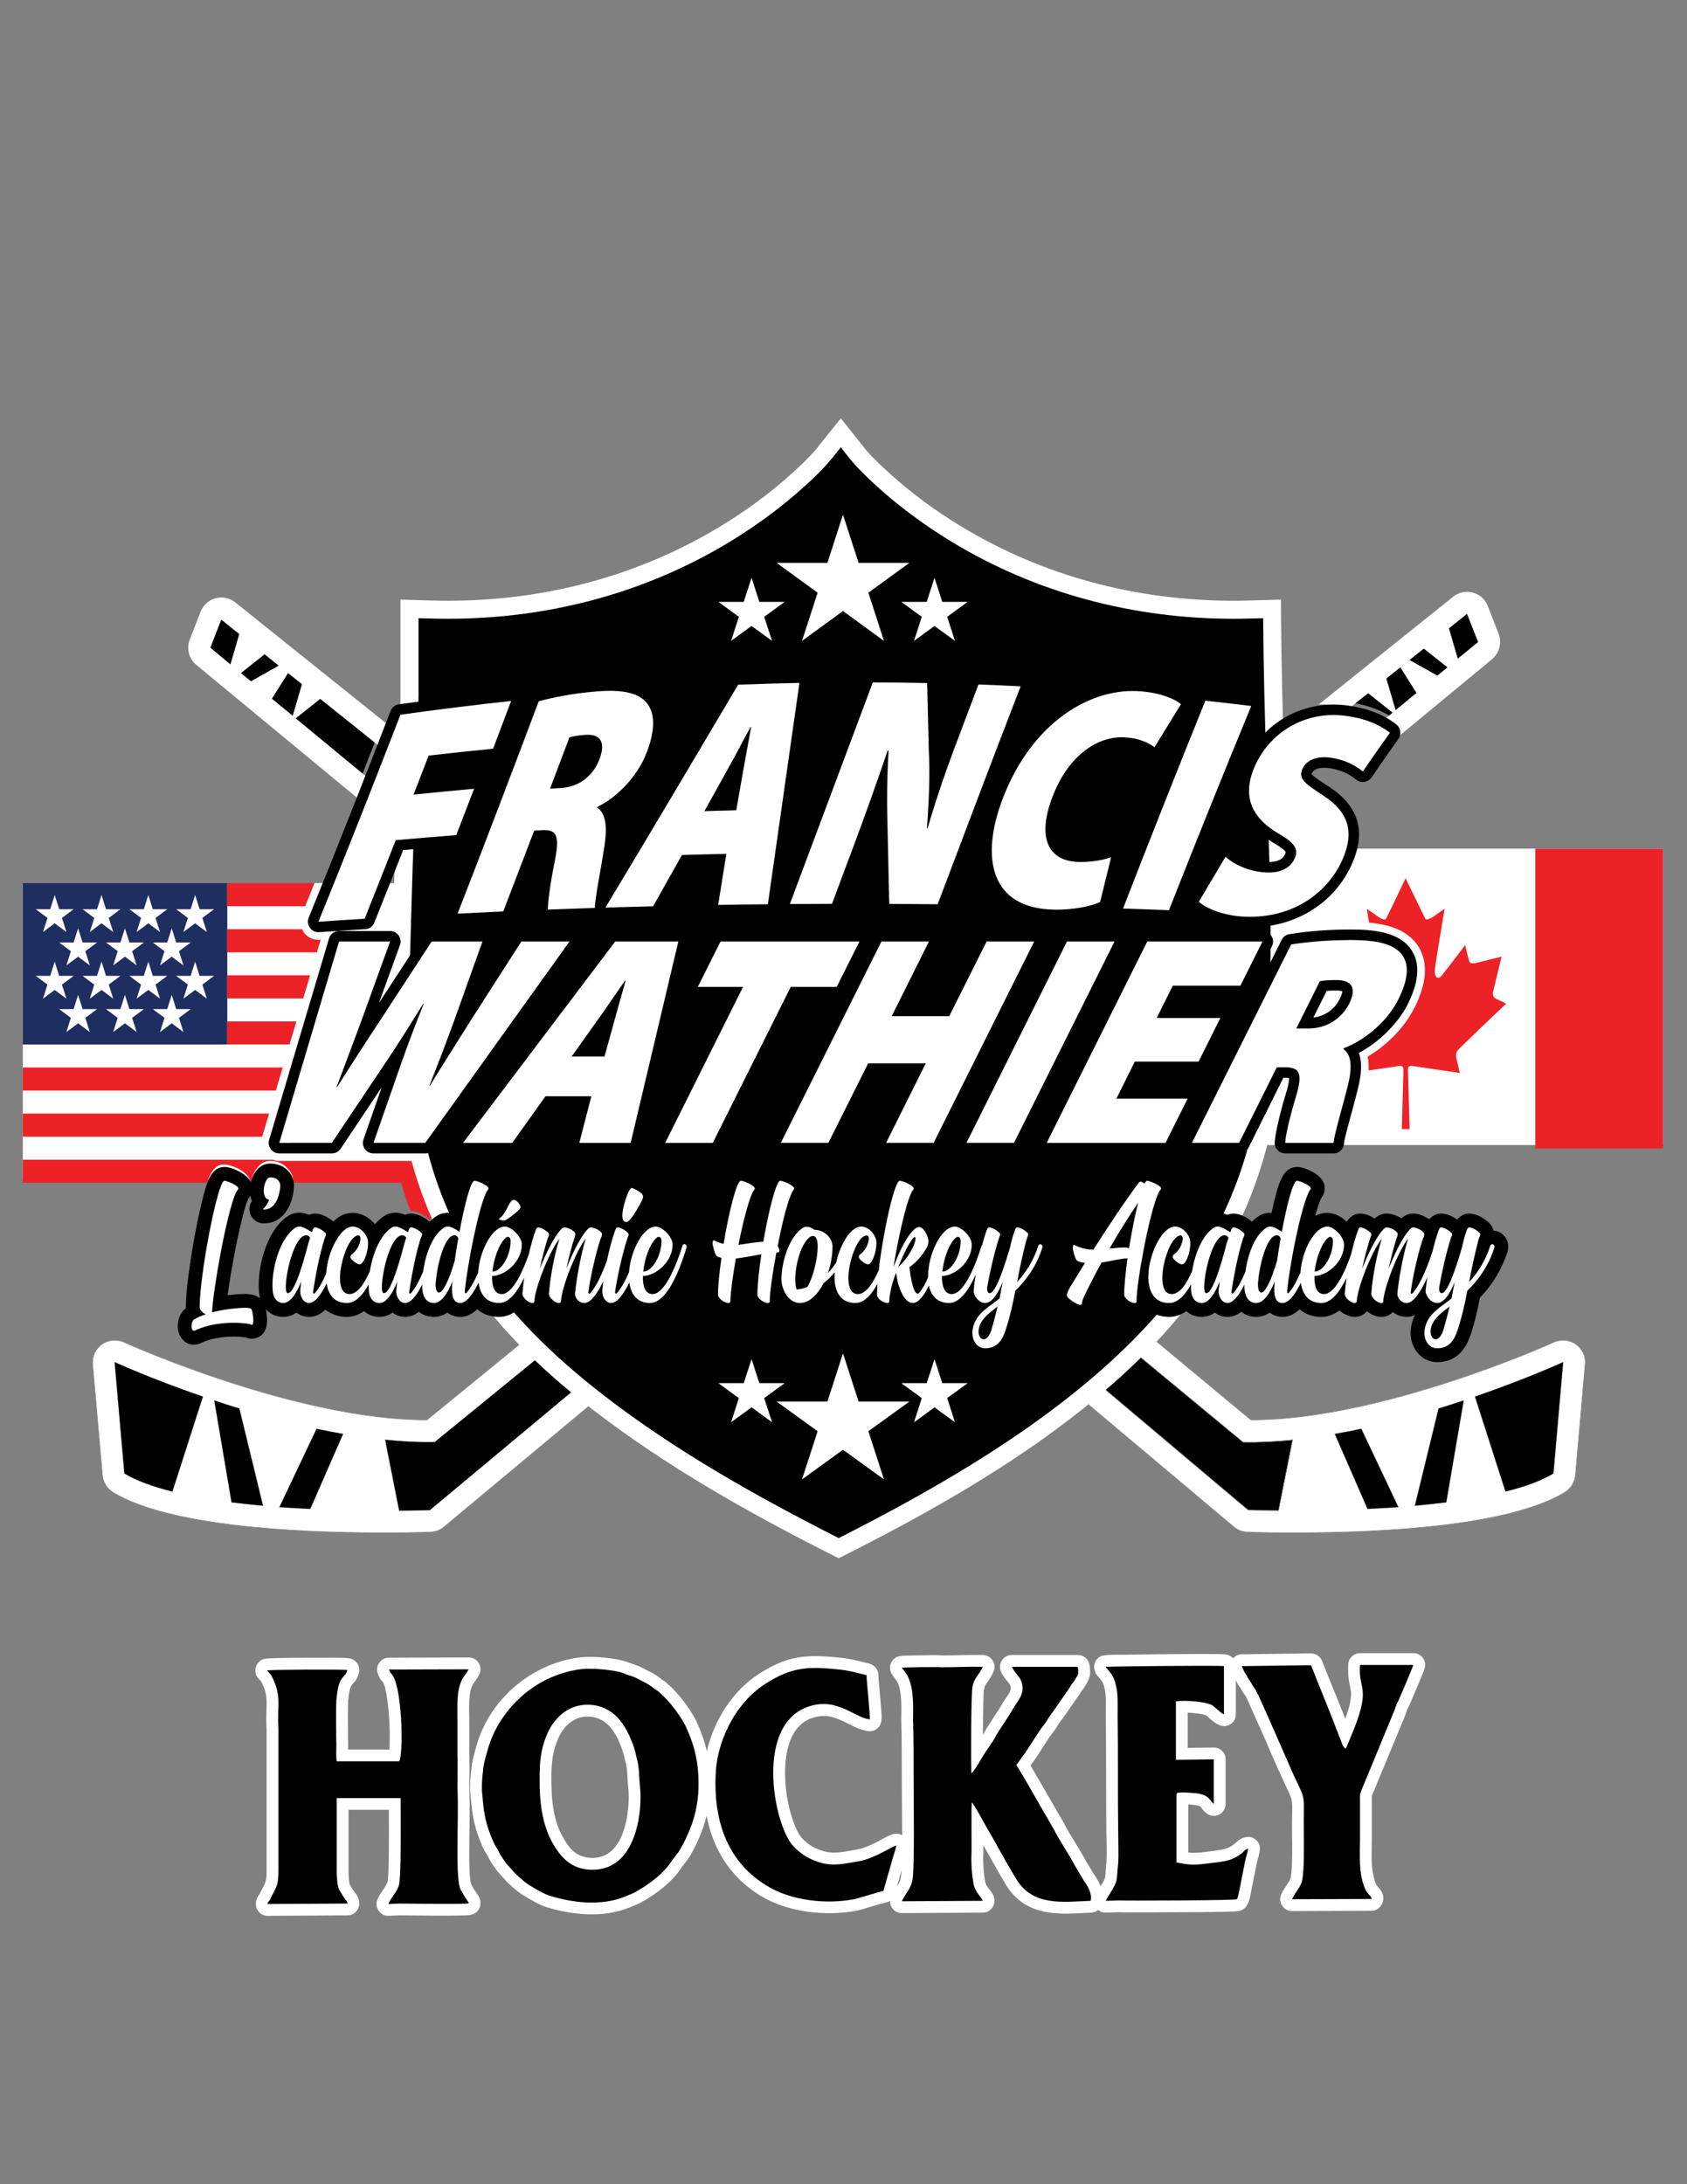
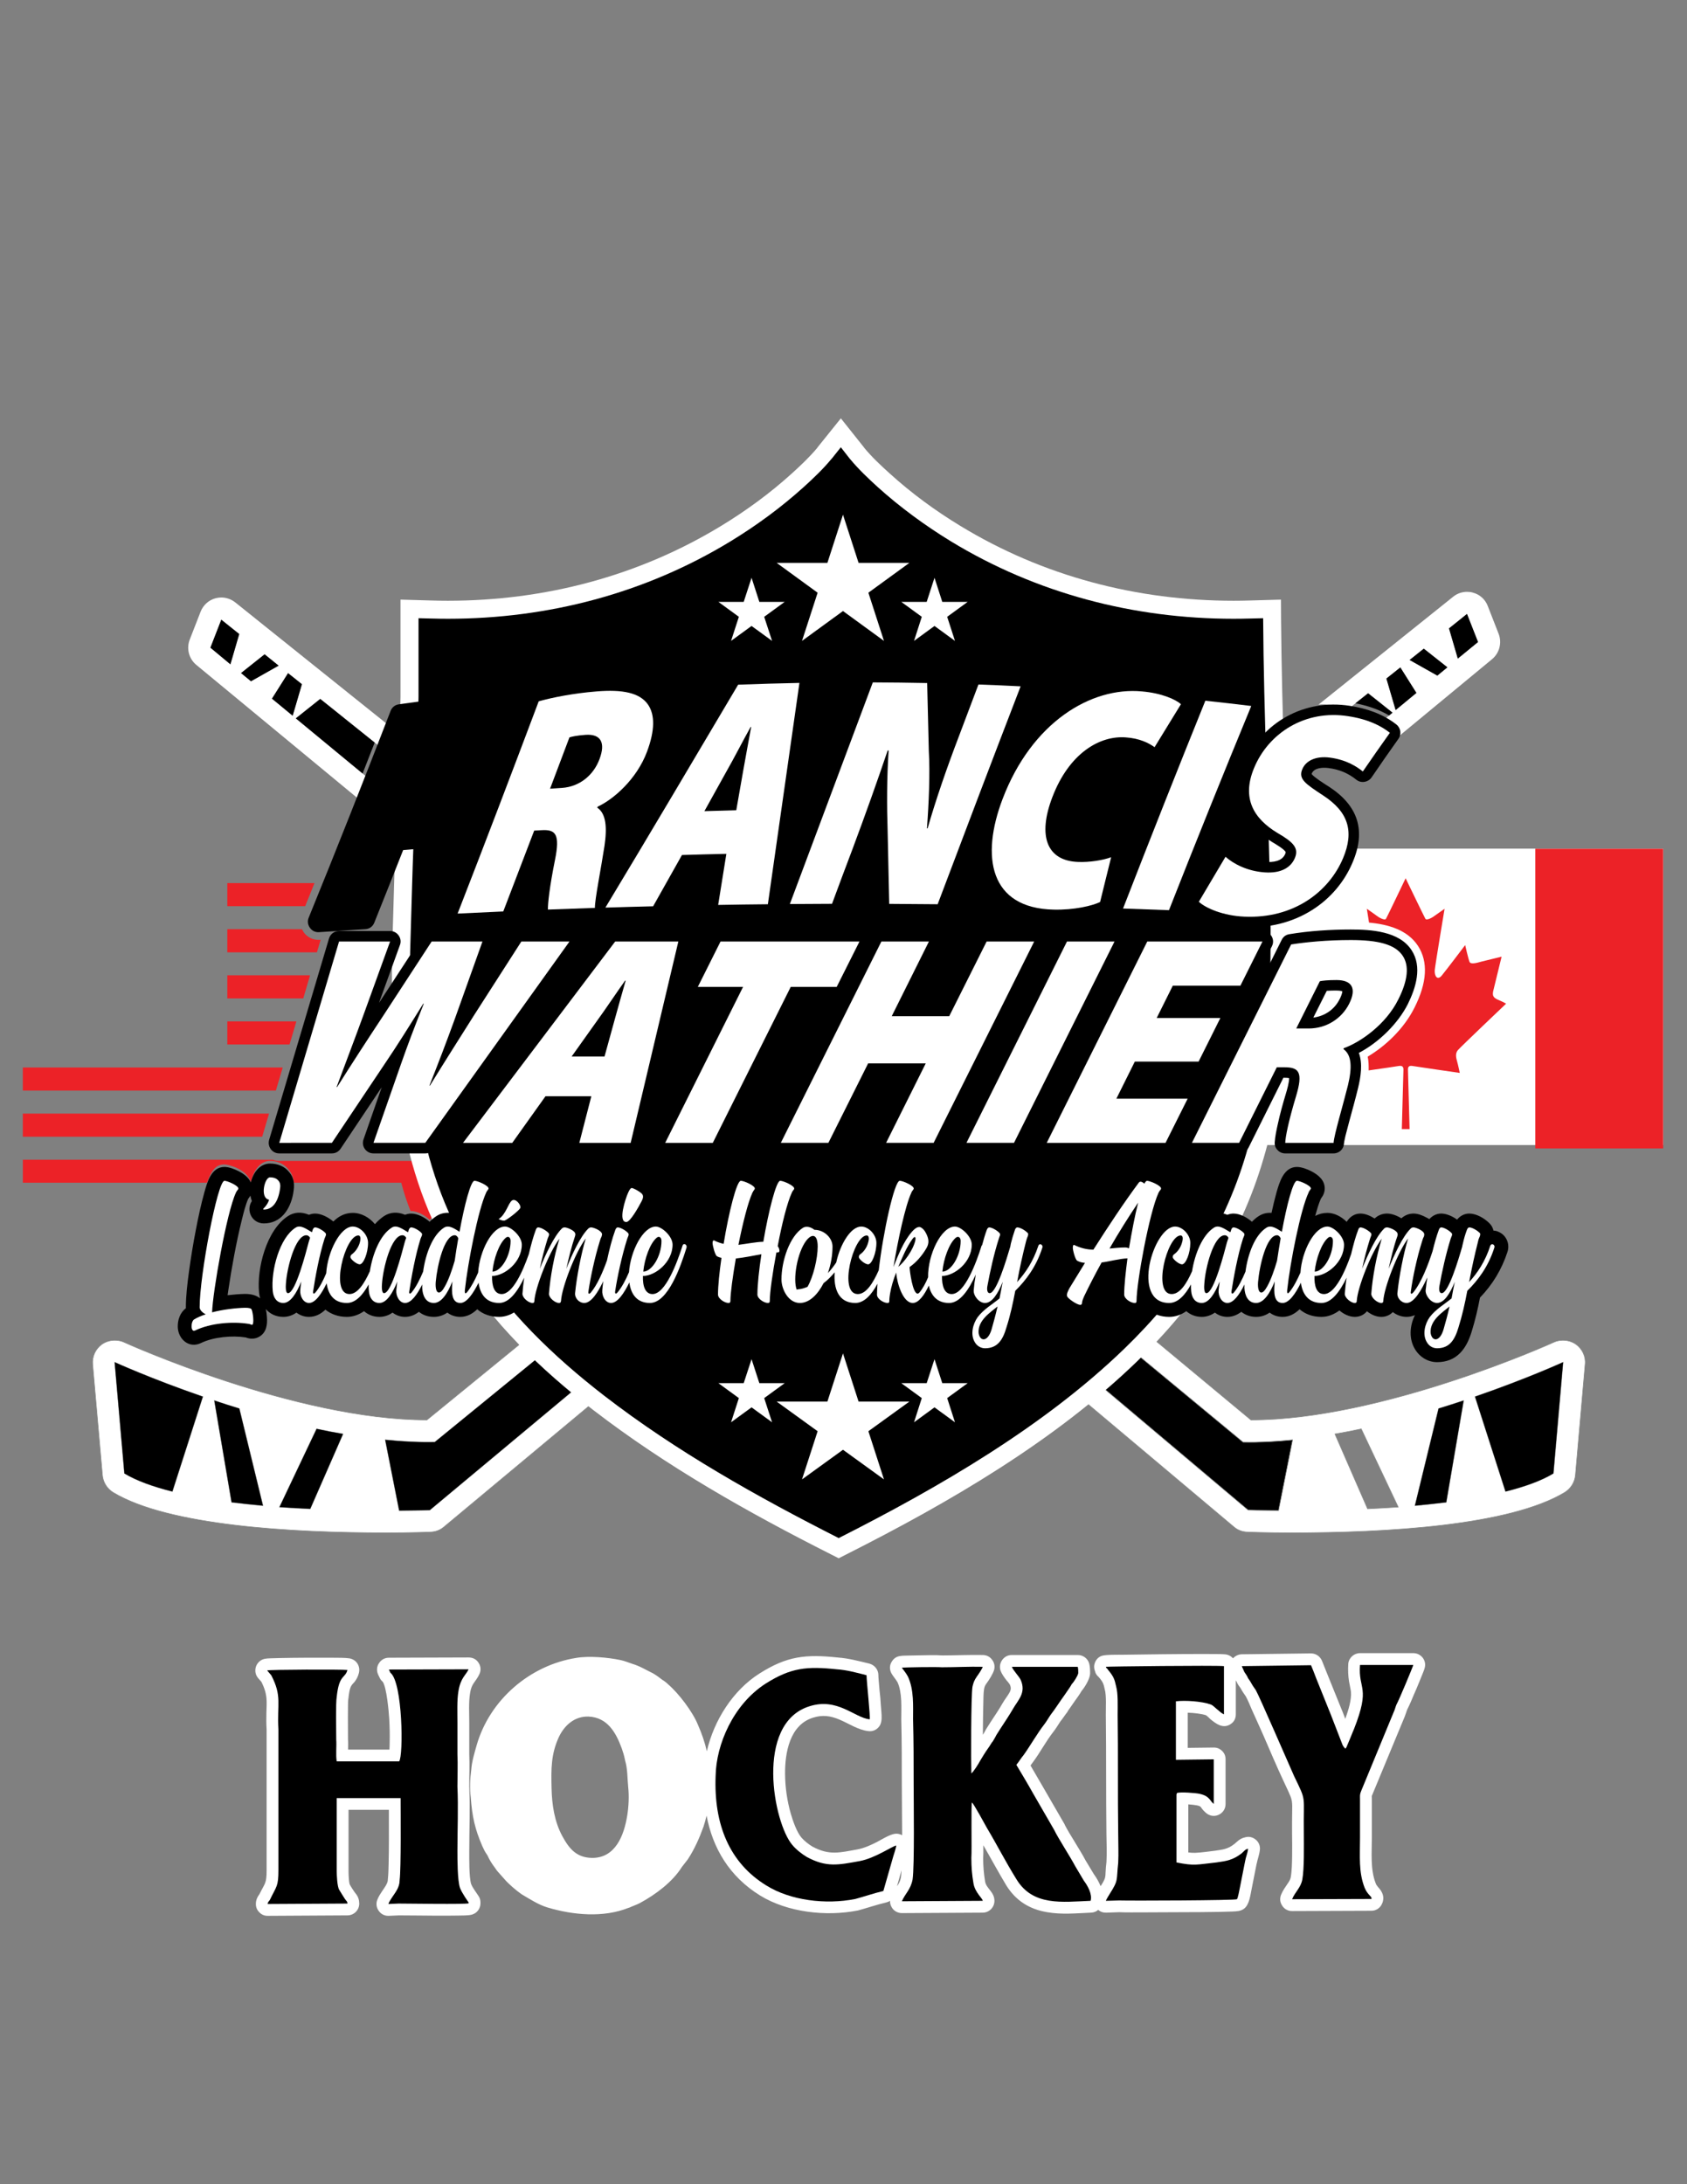
<svg xmlns="http://www.w3.org/2000/svg" version="1.1" id="Layer_1" x="0px" y="0px" width="612px" height="792px" viewBox="0 0 612 792" enable-background="new 0 0 612 792" xml:space="preserve">
  <rect x="0" y="0" width="612" height="792" fill="#808080" stroke="none" />
  <g>
    <path fill-rule="evenodd" clip-rule="evenodd" d="M396.238,504.335l56.554,43.222c0,0,4.223,0.111,11.039,0.163l5.092-25.616   c-6.141,0.622-12.188,0.941-17.982,0.815l-38.009-33.702c-0.471,0.511-0.941,0.963-1.408,1.416   C407.857,494.17,400.08,500.975,396.238,504.335" />
-     <rect x="8.278" y="320.213" fill-rule="evenodd" clip-rule="evenodd" fill="#FFFFFF" width="180.534" height="107.494" />
    <polyline fill-rule="evenodd" clip-rule="evenodd" fill="#FFFFFF" points="603.354,415.205 422.811,415.205 422.811,307.719    603.354,307.719  " />
    <path fill="#FFFFFF" d="M62.517,540.805c-6.891-1.732-12.897-3.861-17.367-6.546l-3.524-40.278c0,0,13.04,5.948,31.931,12.465   L62.517,540.805z M84.034,544.723l-6.253-36.856c2.886,0.962,5.917,1.973,9.016,2.892l8.564,35.182   C91.54,545.564,87.757,545.194,84.034,544.723z M112.532,547.096c-3.619-0.155-7.343-0.385-11.114-0.627l13.452-28.337   c3.17,0.69,6.342,1.302,9.539,1.843L112.532,547.096z M155.904,547.557c0,0-4.223,0.111-11.075,0.163l-5.057-25.616   c6.105,0.622,12.149,0.941,17.97,0.815l38.982-31.736c-2.082-1.892-4.133-3.695-6.06-5.508l-35.793,29.205   c-47.584-0.023-109.26-27.89-109.91-28.208c-1.076-0.498-2.224-0.678-3.336-0.678c-1.62,0-3.271,0.473-4.658,1.443   c-2.336,1.682-3.592,4.422-3.356,7.271l3.544,40.203c0.227,2.55,1.65,4.861,3.845,6.237c20.108,12.134,64.979,14.66,99.038,14.66   c9.658,0,15.89-0.254,16.151-0.281c1.764-0.043,3.462-0.652,4.81-1.799l55.65-46.369c-2.134-1.511-4.362-3.198-6.617-4.928   L155.904,547.557z M463.831,547.72c-6.816-0.052-11.039-0.163-11.039-0.163l-56.521-47.64c-3.576,2.548-2.721,2.026-6.557,5.063   l57.983,48.749c1.328,1.146,3.049,1.756,4.793,1.799c0.273,0.027,6.465,0.281,16.137,0.281c34.115,0,78.922-2.526,99.025-14.66   c2.23-1.376,3.625-3.688,3.877-6.237l3.521-40.203c0.295-2.849-1.031-5.589-3.33-7.271c-1.414-0.971-3.037-1.443-4.693-1.443   c-1.078,0-2.223,0.18-3.295,0.678c-0.625,0.318-62.365,28.185-109.92,28.208l-37.905-31.493c-1.881,1.75-3.963,3.619-6.152,5.448   l41.185,34.084c5.795,0.126,11.842-0.193,17.982-0.815L463.831,547.72z M496.122,547.096l-11.836-27.121   c3.189-0.541,6.365-1.152,9.541-1.843l13.408,28.337C503.472,546.711,499.771,546.94,496.122,547.096z M524.644,544.723   c-3.727,0.472-7.492,0.842-11.309,1.217l8.563-35.182c3.104-0.919,6.1-1.93,9.049-2.892L524.644,544.723z M563.515,534.259   c-4.43,2.685-10.443,4.813-17.342,6.546l-11.041-34.359c18.889-6.517,31.896-12.465,31.896-12.465L563.515,534.259z" />
    <path fill="none" stroke="#868887" stroke-width="0.216" stroke-miterlimit="10" d="M62.517,540.805   c-6.891-1.732-12.897-3.861-17.367-6.546l-3.524-40.278c0,0,13.04,5.948,31.931,12.465L62.517,540.805z M84.034,544.723   l-6.253-36.856c2.886,0.962,5.917,1.973,9.016,2.892l8.564,35.182C91.54,545.564,87.757,545.194,84.034,544.723z M112.532,547.096   c-3.619-0.155-7.343-0.385-11.114-0.627l13.452-28.337c3.17,0.69,6.342,1.302,9.539,1.843L112.532,547.096z M155.904,547.557   c0,0-4.223,0.111-11.075,0.163l-5.057-25.616c6.105,0.622,12.149,0.941,17.97,0.815l38.982-31.736   c-2.082-1.892-4.133-3.695-6.06-5.508l-35.793,29.205c-47.584-0.023-109.26-27.89-109.91-28.208   c-1.076-0.498-2.224-0.678-3.336-0.678c-1.62,0-3.271,0.473-4.658,1.443c-2.336,1.682-3.592,4.422-3.356,7.271l3.544,40.203   c0.227,2.55,1.65,4.861,3.845,6.237c20.108,12.134,64.979,14.66,99.038,14.66c9.658,0,15.89-0.254,16.151-0.281   c1.764-0.043,3.462-0.652,4.81-1.799l55.65-46.369c-2.134-1.511-4.362-3.198-6.617-4.928L155.904,547.557z M463.831,547.72   c-6.816-0.052-11.039-0.163-11.039-0.163l-56.521-47.64c-3.576,2.548-2.721,2.026-6.557,5.063l57.983,48.749   c1.328,1.146,3.049,1.756,4.793,1.799c0.273,0.027,6.465,0.281,16.137,0.281c34.115,0,78.922-2.526,99.025-14.66   c2.23-1.376,3.625-3.688,3.877-6.237l3.521-40.203c0.295-2.849-1.031-5.589-3.33-7.271c-1.414-0.971-3.037-1.443-4.693-1.443   c-1.078,0-2.223,0.18-3.295,0.678c-0.625,0.318-62.365,28.185-109.92,28.208l-37.905-31.493c-1.881,1.75-3.963,3.619-6.152,5.448   l41.185,34.084c5.795,0.126,11.842-0.193,17.982-0.815L463.831,547.72z M496.122,547.096l-11.836-27.121   c3.189-0.541,6.365-1.152,9.541-1.843l13.408,28.337C503.472,546.711,499.771,546.94,496.122,547.096z M524.644,544.723   c-3.727,0.472-7.492,0.842-11.309,1.217l8.563-35.182c3.104-0.919,6.1-1.93,9.049-2.892L524.644,544.723z M563.515,534.259   c-4.43,2.685-10.443,4.813-17.342,6.546l-11.041-34.359c18.889-6.517,31.896-12.465,31.896-12.465L563.515,534.259z" />
    <path fill-rule="evenodd" clip-rule="evenodd" d="M155.904,547.557l54.128-45.125c-2.718-2.309-5.412-4.674-8.044-7.028   c-1.671-1.505-3.309-3.011-4.918-4.604l-39.327,32.12c-5.821,0.126-11.865-0.193-17.97-0.815l5.057,25.616   C151.681,547.668,155.904,547.557,155.904,547.557" />
    <path fill-rule="evenodd" clip-rule="evenodd" d="M112.532,547.096l11.877-27.121c-3.197-0.541-6.369-1.152-9.539-1.843   l-13.452,28.337C105.189,546.711,108.913,546.94,112.532,547.096" />
    <path fill-rule="evenodd" clip-rule="evenodd" d="M95.36,545.939l-8.564-35.182c-3.099-0.919-6.129-1.93-9.016-2.892l6.253,36.856   C87.757,545.194,91.54,545.564,95.36,545.939" />
    <path fill-rule="evenodd" clip-rule="evenodd" d="M62.517,540.805l11.039-34.359c-18.891-6.517-31.931-12.465-31.931-12.465   l3.524,40.278C49.619,536.943,55.625,539.072,62.517,540.805" />
-     <path fill-rule="evenodd" clip-rule="evenodd" d="M484.286,519.975l11.836,27.121c3.648-0.155,7.35-0.385,11.113-0.627   l-13.408-28.337C490.651,518.822,487.476,519.434,484.286,519.975" />
    <path fill-rule="evenodd" clip-rule="evenodd" d="M521.897,510.758l-8.563,35.182c3.816-0.375,7.582-0.745,11.309-1.217   l6.303-36.856C527.997,508.828,525.001,509.839,521.897,510.758" />
    <path fill-rule="evenodd" clip-rule="evenodd" d="M535.132,506.445l11.041,34.359c6.898-1.732,12.912-3.861,17.342-6.546   l3.514-40.278C567.028,493.98,554.021,499.929,535.132,506.445" />
    <path fill="#FFFFFF" d="M543.688,229.883l-3.98-10.176c-0.912-2.387-2.904-4.185-5.432-4.831c-0.643-0.207-1.365-0.276-2.09-0.276   c-1.754,0-3.559,0.596-4.99,1.755l-48.855,39.127c0.334-0.012,0.662-0.058,1.063-0.058c2.084,0,4.201,0.158,6.297,0.498   c1.354,0.202,2.701,0.473,3.941,0.778l6.666-5.315l8.85,7.029l-3.768,3.107c0.916,0.559,1.723,1.134,2.551,1.748   c1.477,1.178,2.262,2.835,2.439,4.598l34.906-28.847C543.96,236.797,544.909,233.125,543.688,229.883 M506.304,257.47l-3.35-11.429   l5.051-4.025l5.826,9.238L506.304,257.47z M521.423,244.974l-10.047-5.661l5.137-4.1l8.561,6.764L521.423,244.974z    M528.858,238.799l-3.191-10.939l6.52-5.237l3.998,10.177L528.858,238.799z" />
    <path fill="#FFFFFF" d="M135.646,283.868l-28.325-23.385l8.854-7.047l23.873,19.122c1.032-2.584,2.051-5.216,3.07-7.854   l-57.8-46.298c-1.46-1.133-3.229-1.754-5.034-1.754c-0.705,0-1.408,0.102-2.083,0.276c-2.485,0.658-4.481,2.477-5.428,4.866   l-3.95,10.142c-1.25,3.241-0.306,6.911,2.37,9.138l61.368,50.701C133.582,289.173,134.609,286.521,135.646,283.868 M83.583,240.881   l-7.249-6.03l3.949-10.142l6.498,5.201L83.583,240.881z M87.444,244.058l8.551-6.794l5.078,4.1l-10.021,5.66L87.444,244.058z    M98.667,253.335l5.831-9.24l5.028,3.998l-3.353,11.429L98.667,253.335z" />
    <polygon fill-rule="evenodd" clip-rule="evenodd" points="83.583,240.881 86.781,229.91 80.283,224.709 76.335,234.851  " />
    <polygon fill-rule="evenodd" clip-rule="evenodd" points="95.996,237.264 87.444,244.058 91.052,247.023 101.074,241.363  " />
    <polygon fill-rule="evenodd" clip-rule="evenodd" points="104.498,244.095 98.667,253.335 106.173,259.521 109.526,248.093  " />
    <path fill="#EC2227" d="M135.475,420.964h16.462c0.499,2.583,1.112,5.167,1.923,7.886c1.097,3.701,2.507,7.54,4.268,11.532   c-0.81,0.569-1.57,1.177-2.259,1.928c-1.41-1.356-4.172-3.164-6.707-3.164c-0.1,0-0.135,0.021-0.21,0.021   c-1.41-3.522-2.534-6.972-3.385-10.317h-38.944c-0.157-1.519-0.629-3.241-1.893-4.722c-1.123-1.417-3.172-3.164-6.806-3.164   c-3.594,0-6.005,3.572-6.893,7.668c-1.686-5.022-8.578-6.399-9.608-6.399c-2.605,0-4.439,1.314-6.325,6.617H8.289v-8.338h90.688   c0.362,0.15,0.719,0.236,1.071,0.337c0.439,0.087,0.836,0.115,1.266,0.115h19.086H135.475z" />
    <path fill-rule="evenodd" clip-rule="evenodd" fill="#FFFFFF" d="M185.731,349.253c-0.499,29.569,1.258,57.694,17.36,83.509   c9.315,14.97,22.201,27.344,36.094,38.071c20.122,15.538,42.819,28.173,65.48,39.58c27.777-13.945,57.085-30.732,79.453-52.395   c15.982-15.437,27.484-32.626,33.779-54.051c6.111-20.816,6.809-43.21,6.553-64.803c-0.088-13.116-0.6-26.185-1.074-39.292   c-0.482-14.918-0.848-29.811-0.859-44.744l-9.311,0.262c-1.516,0.042-2.971,0.064-4.412,0.064c-25.24,0-49.76-6.378-71.369-19.54   c-6.529-3.969-12.732-8.523-18.457-13.629c-2.256-2.078-4.598-4.269-6.564-6.662c-0.033-0.039-0.063-0.069-0.096-0.111   l-7.082-8.847l-7.043,8.81c-0.004,0.037-0.027,0.068-0.058,0.103c-2.019,2.39-4.302,4.583-6.628,6.663   c-5.645,5.142-11.879,9.667-18.398,13.642c-21.644,13.182-46.167,19.571-71.441,19.572c-1.451,0-2.927-0.022-4.373-0.064   l-9.344-0.262v26.719c0,0.041,0,0.076-0.001,0.116c-0.286,16.718-1.246,33.403-1.725,50.113L185.731,349.253z" />
    <path fill-rule="evenodd" clip-rule="evenodd" fill="#FFFFFF" d="M301.322,563.552c-29.966-15.128-59.562-31.836-86.195-52.339   c-18.928-14.584-36.539-31.539-49.258-51.976c-21.895-35.155-24.284-73.612-23.615-113.907l0.685-23.708   c0.636-22.985,1.945-45.976,2.351-68.978c0.001-0.062,0.002-0.092,0.002-0.153v-35.066l11.132,0.315   c2.015,0.064,4.033,0.096,6.085,0.096c35.052-0.002,69.126-8.9,99.132-27.16c9.081-5.519,17.719-11.835,25.592-18.969   c3.244-2.931,6.472-5.985,9.275-9.333c0.05-0.059,0.08-0.117,0.094-0.175l8.443-10.504l8.4,10.553   c0.051,0.065,0.1,0.13,0.113,0.184c2.789,3.36,6.01,6.373,9.266,9.306c7.867,7.136,16.518,13.472,25.611,18.985   c29.959,18.23,64.027,27.113,99.067,27.113c2.023,0,4.039-0.032,6.064-0.096l11.137-0.315l0.029,6.687   c0.143,17.749,0.605,35.49,1.186,53.228c0.592,17.999,1.318,35.997,1.469,54.007c0.357,29.61-0.563,60.159-9.004,88.723   c-8.535,29.136-24.216,52.664-45.946,73.644c-29.945,28.929-68.193,51.138-105.24,69.836l-2.941,1.493L301.322,563.552z" />
    <path fill-rule="evenodd" clip-rule="evenodd" d="M148.788,345.423c-0.64,38.925,1.474,76.386,22.633,110.376   c12.302,19.678,29.397,36.082,47.707,50.24c26.162,20.198,55.644,36.732,85.127,51.676c36.324-18.369,74.445-40.456,103.658-68.699   c20.91-20.251,35.964-42.758,44.206-70.796c8.225-27.793,9.055-57.989,8.77-86.791c-0.217-17.956-0.938-35.907-1.488-53.885   c-0.555-17.8-1.059-35.569-1.162-53.378l-4.473,0.106c-2.082,0.061-4.166,0.094-6.262,0.094c-36.261,0-71.438-9.177-102.497-28.047   c-9.408-5.75-18.387-12.32-26.6-19.714c-3.432-3.132-6.908-6.406-9.879-9.987c-0.092-0.113-0.16-0.204-0.252-0.282l-3.242-4.158   l-3.286,4.12c-0.081,0.103-0.152,0.154-0.237,0.249c-2.957,3.582-6.427,6.859-9.867,9.988c-8.2,7.401-17.183,14.003-26.594,19.736   c-31.047,18.904-66.281,28.095-102.541,28.096c-2.085,0-4.187-0.033-6.288-0.094l-4.394-0.105v28.325   c0,0.089-0.001,0.169-0.003,0.281c-0.396,23.021-1.71,46.007-2.349,69.022L148.788,345.423z" />
    <polyline fill="#EC2227" points="603.354,416.438 556.97,416.438 556.97,307.771 603.354,307.771  " />
-     <path fill="#1F2E61" d="M8.278,378.739h74.182v-58.526H8.278V378.739z M66.547,350.062l-4.252-3.169l-4.249,3.169l1.625-5.148   l-4.249-3.169h5.247l1.625-5.121l1.627,5.121h5.249l-4.25,3.169L66.547,350.062z M52.178,329.685l1.626-5.144l1.63,5.144h5.25   l-4.256,3.17l1.631,5.106l-4.254-3.171l-4.25,3.171l1.625-5.106l-4.25-3.17H52.178z M46.944,341.744h5.248l-4.251,3.169   l1.627,5.148l-4.249-3.169l-4.255,3.169l1.632-5.148l-4.257-3.169h5.248l1.632-5.121L46.944,341.744z M35.196,329.685l1.632-5.144   l1.625,5.144h5.248l-4.25,3.17l1.626,5.106l-4.249-3.171l-4.255,3.171l1.629-5.106l-4.253-3.17H35.196z M29.962,341.744h5.248   l-4.25,3.169l1.626,5.148l-4.25-3.169l-4.25,3.169l1.625-5.148l-4.248-3.169h5.247l1.626-5.121L29.962,341.744z M18.219,329.685   l1.625-5.144l1.632,5.144h5.246l-4.253,3.17l1.632,5.106l-4.256-3.171l-4.249,3.171l1.625-5.106l-4.248-3.17H18.219z    M15.595,362.122l1.625-5.106l-4.248-3.169h5.247l1.625-5.147l1.632,5.147h5.246l-4.253,3.169l1.632,5.106l-4.256-3.17   L15.595,362.122z M32.586,374.225l-4.25-3.173l-4.25,3.173l1.625-5.148l-4.248-3.17h5.247l1.626-5.141l1.625,5.141h5.248   l-4.25,3.17L32.586,374.225z M32.573,362.122l1.629-5.106l-4.253-3.169h5.247l1.632-5.147l1.625,5.147h5.248l-4.25,3.169   l1.626,5.106l-4.249-3.17L32.573,362.122z M49.567,374.225l-4.249-3.173l-4.255,3.173l1.632-5.148l-4.257-3.17h5.248l1.632-5.141   l1.625,5.141h5.248l-4.251,3.17L49.567,374.225z M49.555,362.122l1.625-5.106l-4.25-3.169h5.248l1.626-5.147l1.63,5.147h5.25   l-4.256,3.169l1.631,5.106l-4.254-3.17L49.555,362.122z M66.547,374.225l-4.252-3.173l-4.249,3.173l1.625-5.148l-4.249-3.17h5.247   l1.625-5.141l1.627,5.141h5.249l-4.25,3.17L66.547,374.225z M75.036,362.122l-4.25-3.17l-4.251,3.17l1.626-5.106l-4.249-3.169   h5.245l1.629-5.147l1.622,5.147h5.252l-4.249,3.169L75.036,362.122z M73.411,332.854l1.625,5.106l-4.25-3.171l-4.251,3.171   l1.626-5.106l-4.249-3.17h5.245l1.629-5.144l1.622,5.144h5.252L73.411,332.854z" />
    <path fill-rule="evenodd" clip-rule="evenodd" d="M422.834,440.436c1.063-0.43,2.213-0.64,3.455-0.64   c3.145,0,6.055,1.692,8.057,4.099c0.965-1.131,2.056-2.094,3.286-2.913c2.268-1.544,4.951-1.59,7.461-0.548   c0.047,0.013,0.096,0.032,0.143,0.054c0.693-0.259,1.432-0.448,2.236-0.448c2.258,0,4.953,1.391,6.689,2.983   c0.771-0.794,1.555-1.487,2.48-2.06c1.438-0.936,3.027-1.281,4.637-1.173c0.547-2.538,1.154-5.037,1.813-7.446   c1.061-3.645,2.625-9.203,7.406-9.203c1.654,0,3.723,0.789,5.238,1.56c2.441,1.29,4.844,3.171,4.844,6.237   c0,1.297-0.502,2.534-1.254,3.485c-0.027,0.046-0.051,0.09-0.082,0.127c-0.01,0.021-0.021,0.038-0.033,0.04   c-0.811,1.771-1.449,4.039-1.967,5.916c-0.035,0.128-0.072,0.258-0.105,0.388c1.354-0.716,2.809-1.098,4.408-1.098   c2.467,0,4.99,1.265,7,3.241c1.061-1.759,2.818-2.998,4.955-2.998c1.725,0,3.58,0.779,5.178,1.802   c1.217-1.168,2.809-1.802,4.502-1.802c1.635,0,3.572,0.712,5.201,1.729c1.242-1.112,2.748-1.729,4.416-1.729   c1.529,0,3.318,0.673,4.65,1.432c0.344,0.143,0.756,0.397,1.068,0.594c1.066-1.179,2.547-2.025,4.311-2.025   c1.828,0,4.037,0.93,5.762,2.197c1.053-1.285,2.592-2.197,4.43-2.197c2.545,0,5.463,1.675,7.277,3.49   c0.77,0.751,1.275,1.666,1.506,2.694c0.633,0.032,1.273,0.163,1.889,0.476c2.773,1.188,4.139,4.371,3.162,7.29   c-2.082,6.353-5.379,11.767-9.959,16.541c-0.787,4.093-1.715,8.165-2.984,12.217c-1.881,6.327-5.412,11.172-12.584,11.172   c-3.305,0-6.273-1.843-7.977-4.652c-2.297-3.743-1.979-8.534-0.043-12.392c-0.908,0.369-1.938,0.629-3,0.629   c-1.891,0-3.658-0.672-5.035-1.751c-1.023,1.088-2.475,1.751-4.168,1.751c-1.844,0-3.68-0.808-5.205-2.049   c-1.014,1.259-2.568,2.049-4.412,2.049c-1.936,0-4-0.962-5.574-2.328c-1.887,1.373-4.043,2.328-6.518,2.328   c-3.252,0-5.918-1.014-7.936-2.76c-1.699,1.629-3.713,2.76-6.162,2.76c-1.805,0-3.412-0.567-4.703-1.555   c-1.379,0.958-3.002,1.555-4.918,1.555c-2.131,0-3.957-0.698-5.35-1.835c-1.484,1.104-3.133,1.835-5.063,1.835   c-1.771,0-3.303-0.589-4.514-1.553c-1.41,0.958-2.982,1.553-4.772,1.553c-2.273,0-4.16-0.804-5.619-2.072   c-1.736,1.246-3.844,2.072-6.217,2.072c-2.967,0-5.619-0.942-7.709-2.613c-1.035,1.6-2.686,2.613-4.771,2.613   c-4.172,0-8.676-3.623-8.861-7.896c-0.002-0.02-0.004-0.066-0.004-0.142c0-2.387,0.207-4.794,0.418-7.277   c-0.063,0.028-0.207,0.058-0.357,0.085c-1.783,3.254-3.428,6.582-5.01,9.934c-0.174,0.29-0.393,0.656-0.432,1.031   c-0.053,0.39-0.072,0.729-0.215,1.131c-0.371,1.011-0.916,1.855-1.709,2.531c-2.486,2.135-5.686,1.176-8.225-0.323   c-1.461-0.796-3.162-2.045-4.109-3.324c-0.07-0.094-0.119-0.176-0.127-0.274c-1.891-2.852-0.852-5.604,0.551-8.27   c0.055-0.101,0.1-0.186,0.162-0.283c0.902-1.505,1.889-3.023,2.789-4.532c-0.764-0.978-1.223-2.19-1.57-3.409   c-0.371-1.205-0.814-2.805-0.814-4.067c0-1.144,0.273-2.306,0.818-3.305c0.188-0.31,0.35-0.626,0.645-0.878   c1.498-1.749,3.791-2.277,5.914-1.439c0.164,0.011,0.309,0.073,0.473,0.154c0.613,0.365,1.367,0.616,2.152,0.842   c4.787-7.444,9.68-14.813,14.947-21.946c1.4-1.819,3.195-2.513,5.088-2.337c0.59-0.223,1.191-0.368,1.885-0.368   c1.732,0,3.736,0.789,5.244,1.56c2.527,1.291,4.857,3.171,4.857,6.238c0,1.22-0.373,2.422-1.129,3.365   c-0.096,0.133-0.129,0.257-0.215,0.315C424.002,436.344,423.357,438.499,422.834,440.436 M182.18,431.809   c0.178-0.188,0.359-0.368,0.563-0.475c5.641-4.17,13.468,3.411,10.354,9.104c0.656-0.226,1.34-0.398,2.087-0.398   c1.717,0,3.607,0.781,5.209,1.802c1.182-1.169,2.772-1.802,4.465-1.802c1.63,0,3.583,0.714,5.208,1.729   c1.236-1.111,2.739-1.729,4.406-1.729c1.536,0,3.303,0.673,4.653,1.431c0.277,0.087,0.547,0.271,0.811,0.466   c0.258-0.326,0.54-0.536,0.849-0.797c-0.04-1.184,0.106-2.317,0.326-3.453c0.39-2.224,1.166-4.95,2.111-7.007   c1.098-2.548,2.817-4.933,5.954-4.933c0.202,0,0.385,0.012,0.58,0.039c1.967,0.249,4.421,1.701,5.982,2.96   c2.89,2.278,3.168,5.799,1.56,8.965c-0.406,0.726-0.795,1.514-1.248,2.229c0.611-0.069,1.247-0.143,1.87-0.143   c3.715,0,7.527,2.848,9.556,6.414c1.118-0.172,2.313,0.019,3.402,0.585c1.26,0.59,2.174,1.613,2.703,2.82   c0.134-0.863,0.443-1.75,0.953-2.456c0.913-1.425,2.402-2.273,3.995-2.407c0.684-3.611,1.475-7.222,2.413-10.727   c1.054-3.972,2.592-10.885,7.801-10.885c1.73,0,3.731,0.788,5.243,1.56c1.311,0.68,2.564,1.494,3.5,2.588   c1.136-2.266,2.841-4.147,5.544-4.147c1.732,0,3.736,0.789,5.244,1.56c2.487,1.292,4.853,3.172,4.853,6.237   c0,1.295-0.426,2.533-1.24,3.485c-0.031,0.047-0.059,0.091-0.066,0.129c-0.002,0.023-0.004,0.036-0.014,0.038   c-0.819,1.676-1.459,3.813-1.986,5.801c2.431-1.011,5.116-0.563,7.313,0.662c2.611,0.439,4.975,1.665,6.788,3.525   c2.21-2.803,5-4.782,8.506-4.782c1.605,0,3.141,0.428,4.51,1.157c0.229-0.966,0.396-1.897,0.646-2.831   c0.666-2.841,1.332-5.716,2.336-8.458c1.061-3.031,2.658-6.523,6.48-6.523c1.736,0,3.721,0.791,5.236,1.573   c2.496,1.298,4.785,3.186,4.785,6.224c0,1.211-0.365,2.407-1.104,3.341c-0.012,0.061-0.018,0.117-0.055,0.176   c-0.031,0.067-0.061,0.127-0.09,0.136c-0.732,1.551-1.359,3.403-1.885,5.303c1.342-0.006,2.654,0.36,3.994,1.303   c0.67,0.493,1.309,1.116,1.859,1.818c2.006-2.023,4.484-3.218,7.295-3.218c2.646,0,5.279,1.389,7.324,3.438   c1.041-1.822,2.822-3.194,5.08-3.194c1.908,0,4.045,0.93,5.76,2.197c1.055-1.285,2.596-2.197,4.432-2.197   c2.545,0,5.512,1.675,7.283,3.491c0.813,0.75,1.305,1.665,1.502,2.693c0.633,0.032,1.273,0.163,1.895,0.476   c2.783,1.188,4.131,4.37,3.154,7.29c-2.008,6.353-5.371,11.767-9.918,16.541c-0.83,4.093-1.75,8.165-3.023,12.217   c-1.832,6.327-5.414,11.172-12.586,11.172c-3.307,0-6.266-1.843-7.977-4.651c-2.467-4.072-1.867-9.447,0.533-13.443   c-1.652,1.036-3.475,1.68-5.582,1.68c-2.975,0-5.486-0.897-7.453-2.391c-1.563,1.381-3.455,2.391-5.725,2.391   c-1.922,0-3.59-0.702-4.959-1.82c-1.004,1.117-2.527,1.82-4.195,1.82c-1.943,0-3.93-0.796-5.543-2.06   c-1.795,1.252-3.838,2.06-6.16,2.06c-4.814,0-8.135-2.086-10.109-5.254c-2.529,2.995-5.886,5.254-9.983,5.254   c-2.637,0-4.95-1.014-6.82-2.613c-0.974,1.594-2.685,2.613-4.802,2.613c-3.637,0-7.588-2.824-8.574-6.398   c-0.007,0.141-0.009,0.361-0.009,0.579c0,3.21-2.374,5.819-5.703,5.819c-4.119,0-8.639-3.619-8.813-7.886   c-0.003-0.03-0.004-0.072-0.004-0.151c0-3.474,0.385-7.109,0.844-10.608c-1.031-1.105-1.603-2.558-2.046-4.069   c-0.113-0.368-0.225-0.765-0.338-1.176c-0.041,0.076-0.087,0.233-0.139,0.395c-2.495,8.146-7.746,23.496-18.011,23.496   c-3.245,0-5.922-1.021-7.976-2.791c-1.674,1.652-3.722,2.791-6.124,2.791c-1.863,0-3.479-0.674-4.77-1.73   c-1.438,1.045-3.07,1.73-4.932,1.73c-1.879,0-3.608-0.672-5.027-1.751c-1.022,1.088-2.489,1.751-4.162,1.751   c-1.805,0-3.68-0.808-5.222-2.048c-1.037,1.256-2.583,2.048-4.396,2.048c-1.966,0-4-0.961-5.602-2.327   c-1.858,1.373-4.013,2.327-6.49,2.327c-3.257,0-5.924-1.014-7.941-2.763c-1.704,1.632-3.713,2.763-6.132,2.763   c-1.843,0-3.437-0.567-4.707-1.555c-1.404,0.959-3.032,1.555-4.909,1.555c-2.202,0-3.991-0.697-5.416-1.833   c-1.418,1.102-3.091,1.833-5.022,1.833c-1.744,0-3.275-0.589-4.536-1.553c-1.355,0.958-2.932,1.553-4.771,1.553   c-2.257,0-4.15-0.804-5.575-2.072c-1.806,1.246-3.861,2.072-6.245,2.072c-3.148,0-5.749-1.012-7.77-2.615   c-1.623,1.548-3.591,2.615-5.946,2.615c-1.768,0-3.312-0.589-4.557-1.553c-1.368,0.958-2.946,1.553-4.767,1.553   c-2.679,0-4.836-1.086-6.333-2.816c0.202,0.95,0.34,1.955,0.381,2.865c0.226,2.672-0.123,5.591-2.746,7.125   c-0.807,0.464-1.607,0.716-2.556,0.716h-0.282c-0.756,0-1.378-0.163-2.078-0.437c-4.911-0.773-11.669-0.169-16.146,1.979   c-4.338,2.19-8.352-1.246-8.53-5.733c-0.066-2.587,0.846-5.28,2.95-6.831c-0.007-0.069-0.01-0.199-0.01-0.327   c0-4.152,0.55-8.649,1.105-12.769c0.699-5.173,1.547-10.343,2.556-15.533c0.85-4.445,1.831-9.031,3.058-13.412   c1.027-3.625,2.5-9.19,7.273-9.19c1.681,0,3.708,0.798,5.202,1.567c1.825,0.926,3.582,2.25,4.373,4.061   c0.875-3.723,3.423-6.924,7.049-6.854c2.655,0.02,5.197,0.969,6.886,3.123c1.967,2.367,1.941,4.797,1.431,7.717   c-0.004,0.036-0.005,0.06-0.008,0.098c-1.056,5.593-4.363,10.762-10.625,10.762c-4.373,0-6.599-4.766-4.356-8.099   c-0.246-0.647-0.416-1.338-0.544-1.987c-0.127,0.254-0.312,0.541-0.485,0.762c-0.102,0.14-0.174,0.269-0.265,0.334   c-1.026,2.232-1.789,5.451-2.385,7.853c-1.032,4.16-1.917,8.374-2.715,12.592c-0.796,4.204-1.513,8.438-2.135,12.669   c-0.083,0.642-0.172,1.306-0.281,1.911c2.11-0.242,4.226-0.421,6.221-0.468c0.041,0,0.067,0,0.084,0c2.023,0,4.052,0.408,5.53,1.62   c-0.221-0.671-0.334-1.357-0.417-2.103c-0.871-8.724,2.678-22.67,10.455-27.716c2.305-1.544,4.982-1.59,7.501-0.548   c0.044,0.012,0.093,0.032,0.142,0.054c0.654-0.259,1.425-0.448,2.227-0.448c2.188,0,4.813,1.339,6.618,2.89   c1.955-1.964,4.301-3.133,7.044-3.133c3.148,0,6.071,1.69,8.053,4.095c0.969-1.13,2.061-2.091,3.256-2.909   c2.335-1.544,4.998-1.59,7.534-0.548c0.049,0.012,0.097,0.032,0.119,0.054c0.681-0.259,1.418-0.448,2.224-0.448   c2.259,0,4.927,1.391,6.717,2.981c0.743-0.792,1.558-1.486,2.447-2.058c1.437-0.937,3.027-1.282,4.642-1.173   c0.537-2.538,1.148-5.037,1.827-7.446c1.046-3.644,2.567-9.204,7.345-9.204c1.729,0,3.729,0.789,5.275,1.561   c2.452,1.29,4.817,3.17,4.817,6.237C182.222,431.253,182.199,431.503,182.18,431.809z" />
    <path fill="#FFFFFF" d="M287.256,432.469c0.197-0.508,0.449-0.753,0.717-1.143c0.118-0.082,0.139-0.239,0.139-0.389   c0-1.033-3.91-2.773-5.081-2.773c-1.424,0-4.219,10.903-6.115,22.109c-2.264,0-6.158,0.764-9.034,1.114   c1.56-7.774,3.46-15.4,5.083-18.919c0.245-0.508,0.452-0.753,0.712-1.143c0.113-0.082,0.146-0.239,0.146-0.389   c0-1.033-3.908-2.773-5.078-2.773c-1.494,0-4.353,11.377-6.238,22.873c-1.17-0.279-2.386-0.686-3.437-1.236   c-0.16-0.076-0.265-0.076-0.397,0.162c-0.127,0.083-0.171,0.473-0.171,0.795c0,0.943,0.931,4.416,1.556,4.731   c0.474,0.31,1.043,0.479,1.67,0.63c-0.735,5.133-1.258,10.031-1.258,13.348c0.062,1.506,2.428,3.001,3.811,3.001   c0.519,0,0.694-0.233,0.694-0.783c0-2.775,0.83-8.766,1.966-15.345c2.773-0.3,6.363-0.998,9.273-1.55   c-0.856,5.755-1.443,11.095-1.443,14.677c0.069,1.506,2.417,3.001,3.796,3.001c0.533,0,0.697-0.233,0.697-0.783   c0-3.081,0.989-10.116,2.396-17.535h0.271c0.835,0,0.92-0.394,0.773-1.104c-0.121-0.482-0.371-0.945-0.572-1.18   C283.616,443.956,285.573,436.066,287.256,432.469" />
    <path fill="#FFFFFF" d="M376.666,451.78c-1.852,5.601-4.643,9.788-7.697,13.107l0.133-0.603c0.777-4.242,1.885-9.351,3.119-14.156   c0.191-0.634,0.316-1.184,0.586-1.734c0.184-0.484,0.32-1.041,0-1.352c-0.783-0.785-2.6-1.979-3.773-1.979   c-0.318,0-0.65,0.322-0.84,0.873c-0.578,1.657-1.072,3.313-1.5,5.049c-0.064,0.322-0.125,0.64-0.182,1.022   c-1.441,4.822-5.018,16.901-7.482,16.901c-0.709,0-1.104-0.901-0.844-2.503c0.91-4.993,2.412-11.861,4.156-17.234   c0.129-0.708,0.85-1.578,0.195-2.129c-0.709-0.785-2.594-1.979-3.695-1.979c-0.266,0-0.656,0.322-0.852,0.873   c-0.625,1.705-1.189,3.593-1.721,5.616c-0.057,0.014-0.143,0.028-0.178,0.148c-1.941,6.242-6.166,17.536-10.842,17.536   c-2.66,0-3.584-2.924-3.514-6.563c4.482,0,10.793-4.964,10.793-11.367c0-3.003-3.908-6.55-6.092-6.55   c-5.039,0-9.908,10.341-9.746,18.393c-0.877,2.126-1.922,4.066-3.145,5.536c-0.326,0.305-0.455,0.39-0.658,0.39   c-1.826,0-2.887-8.296-2.916-9.632c2.4-1.667,4.553-4.165,6.041-6.72c0.855-1.417,1.035-2.762,0.449-4.35   c-0.449-1.256-1.166-2.518-2.137-3.146c-1.141-0.867-2.473,0.235-3.574,1.504c-2.92,3.396-4.934,8.362-6.621,12.712   c1.623-9.874,4.275-22.194,6.488-26.976c0.199-0.508,0.443-0.752,0.717-1.143c0.068-0.082,0.135-0.238,0.135-0.389   c0-1.034-3.896-2.773-5.07-2.773c-1.926,0-6.051,18.723-7.611,32.42c-2.043,4.605-4.539,8.653-7.598,8.653   c-7.15,0-1.623-21.249,3.244-21.249c0.725,0,1.037,0.957,0.451,2.769c-0.451,1.579-1.486,3.075-2.658,3.942   c-0.652,0.396-0.848,1.1-0.453,1.641c0.725,1.041,2.318,2.121,3.178,2.121c1.299,0,2.986-4.078,2.986-7.78   c0-2.924-2.789-5.923-5.512-5.923c-3.787,0-7.628,6.376-9.066,13.039c-0.93,1.359-1.929,2.692-3.032,3.846   c1.109-3.149,1.69-6.548,1.69-9.635c0-3.092-2.986-6.071-6.569-6.071c-1.159-0.948-2.851-1.507-4.142-0.741   c-4.824,3.031-7.807,11.959-7.807,18.748c0,3.558,2.484,8.524,6.685,8.524c3.385,0,6.45-3.001,8.586-7.186   c1.526-1.108,2.795-2.494,4.033-3.933c-0.446,5.915,1.397,11.118,7.473,11.118c3.279,0,5.934-3.064,8.053-6.979   c-0.1,1.457-0.178,2.805-0.178,3.979c0,1.506,2.4,3.001,3.828,3.001c0.518,0,0.646-0.233,0.646-0.781   c0-0.877,0.133-1.737,0.268-2.61c0.383-2.375,1.172-4.972,2.209-7.663c0.318,3.946,2.469,11.055,6.031,11.055   c2.119,0,4.162-2.8,5.822-6.324c0.814,3.664,3.051,6.324,7.355,6.324c3.996,0,7.279-4.989,9.672-10.326   c-0.129,1.024-0.322,2.063-0.477,3.063c-0.066,0.869-0.174,1.736-0.264,2.603c-0.188,1.98,1.885,4.66,4.094,4.66   c2.604,0,4.742-3.477,6.43-7.668c-0.385,2.063-0.773,4.032-1.166,6.01c-2.459,2.056-5.783,3.944-7.922,6.79   c-1.758,2.45-2.729,6.32-1.039,9.088c0.838,1.469,2.336,2.207,3.697,2.207c4.545,0,6.5-3.079,7.797-7.641   c1.375-4.242,2.34-8.707,3.18-13.202c3.838-3.767,7.602-8.69,9.822-15.636C378.521,451.308,377.025,450.602,376.666,451.78    M292.932,466.623c-1.244,0.471-2.078,0.79-3.331,0.878c-0.251,0-0.431,0.077-0.574,0.149c-1.45-3.707,0.144-13.432,3.444-17.771   c2.082-2.68,4.166-2.442,4.166,2.129C296.637,456.362,295.016,463.064,292.932,466.623z M325.873,459.361   c1.473-3.471,3.061-7.262,5.203-10.189c1.043-1.314,1.166-0.256,0.979,0.629C331.201,453.438,327.961,457.711,325.873,459.361z    M346.613,448.916c0.883-0.852,1.891-0.378,1.891,1.063c0,5.511-3.51,11.117-6.633,11.117   C342.32,456.362,344.314,450.985,346.613,448.916z M359.699,482.105c-0.729,2.448-1.9,3.548-2.879,3.548   c-1.102,0-1.758-1.34-1.822-2.518c-0.182-4.428,4.291-7.274,6.887-9.405C361.184,476.815,360.395,479.674,359.699,482.105z" />
    <path fill="#FFFFFF" d="M421.08,431.326c0.07-0.082,0.123-0.239,0.123-0.389c0-1.034-3.961-2.773-5.135-2.773   c-0.184,0-0.588,0.32-0.9,1.033c-0.787-0.635-1.502-1.033-2.018-0.403c-5.521,7.438-11.045,15.796-16.492,24.333h-0.07   c-2.342,0-4.746-0.634-6.818-1.668c-0.201-0.071-0.334-0.071-0.396,0.077c-0.129,0.165-0.189,0.55-0.189,0.881   c0,0.944,0.904,4.413,1.623,4.737c0.709,0.394,1.623,0.697,2.797,0.766c-1.689,2.714-3.898,6.365-5.59,9.11   c-0.395,0.777-1.367,2.357-0.779,3.229c0.715,1.024,4.34,3.471,5.064,2.759c0.131-0.078,0.131-0.229,0.195-0.311   c0.084-1.107,0.385-1.657,0.773-2.615c1.76-3.687,4.223-8.45,6.373-12.315c3.115-0.396,6.189-1.339,9.371-1.497   c-0.658,5.134-1.188,9.87-1.188,13.186c0.063,1.509,2.398,3.002,3.836,3.002c0.518,0,0.646-0.233,0.646-0.781   c0-6.638,4.615-31.914,7.99-39.218C420.564,431.96,420.746,431.717,421.08,431.326 M409.57,452.648   c-0.383-0.155-0.834-0.313-1.355-0.313c-1.879,0-3.842,0.227-5.713,0.389c3.311-5.76,6.889-11.447,10.393-16.658   C411.721,440.646,410.557,446.795,409.57,452.648z" />
    <path fill="#FFFFFF" d="M540.616,451.78c-1.814,5.601-4.607,9.788-7.66,13.107l0.125-0.603c0.783-4.242,1.893-9.351,3.125-14.156   c0.115-0.634,0.318-1.184,0.586-1.734c0.184-0.484,0.32-1.041,0-1.352c-0.783-0.785-2.643-1.979-3.773-1.979   c-0.322,0-0.65,0.322-0.852,0.873c-0.639,1.657-1.102,3.313-1.488,5.049c-0.064,0.322-0.201,0.64-0.223,1.022   c-1.4,4.822-4.977,16.901-7.443,16.901c-0.713,0-1.102-0.901-0.844-2.503c0.867-4.993,2.412-11.861,4.092-17.234   c0.191-0.708,0.912-1.578,0.262-2.129c-0.725-0.785-2.594-1.979-3.695-1.979c-0.338,0-0.658,0.322-0.857,0.873   c-0.863,2.327-1.607,5.007-2.273,7.745c-1.561,4.777-4.014,11.342-7.029,15.005c-0.654,0.701-1.037,0.551-0.844-0.473   c0.641-4.822,2.205-12.246,4.086-18.168c0.195-0.608,0.328-1.13,0.654-1.671c0.066-0.311,0.123-0.518,0.123-0.781   c0-1.336-3.055-2.53-3.889-2.53c-0.387,0-0.785,0.132-1.104,0.482c-2.799,2.759-5.85,9.244-7.934,14.523   c0.85-3.873,1.816-7.97,3.125-11.694c0.197-0.542,0.258-0.938-0.072-1.494c-0.746-1.023-2.916-1.817-3.633-1.817   c-0.387,0-0.844,0.132-1.107,0.482c-2.791,2.759-5.848,9.244-7.92,14.523c0.756-3.707,1.813-7.575,2.857-10.897   c0.195-0.708,0.85-1.578,0.26-2.129c-0.75-0.785-2.602-1.979-3.77-1.979c-0.256,0-0.656,0.322-0.779,0.873   c-0.994,2.571-1.811,5.626-2.561,8.804c-2.168,6.335-5.857,14.497-9.854,14.497c-2.672,0-3.574-2.924-3.443-6.563   c4.412,0,10.711-4.964,10.711-11.367c0-3.003-3.824-6.55-6.029-6.55c-4.693,0-9.271,8.926-9.773,16.686   c-1.145,2.59-2.387,5.05-3.881,6.915c-0.787,1.029-1.066,0.718-0.908-0.78c1.035-9.658,4.797-28.909,7.725-35.109   c0.127-0.508,0.463-0.752,0.645-1.143c0.135-0.082,0.201-0.238,0.201-0.389c0-1.034-3.965-2.773-5.057-2.773   c-1.375,0-3.672,8.619-5.469,18.485c-1.621-0.957-3.826-2.693-5.641-1.454c-4.139,2.628-6.705,9.491-7.559,15.904   c-1.203,2.851-2.574,5.654-4.221,7.587c-0.455,0.551-0.971,0.551-0.854-0.473c0.783-4.991,2.215-12.962,4.156-19.042   c0.203-0.708,0.922-1.578,0.27-2.129c-0.717-0.785-2.607-1.979-3.709-1.979c-0.318,0-0.652,0.322-0.834,0.873   c-0.066,0.313-0.201,0.713-0.34,0.868c-2.072-1.191-4.156-2.849-5.971-1.609c-4.057,2.616-6.862,9.369-7.868,15.768   c-1.943,4.385-4.367,8.274-7.41,8.274c-7.074,0-1.621-21.249,3.248-21.249c0.787,0,1.035,0.957,0.449,2.769   c-0.449,1.579-1.486,3.075-2.658,3.942c-0.633,0.396-0.842,1.1-0.449,1.641c0.779,1.041,2.34,2.121,3.178,2.121   c1.371,0,3.004-4.078,3.004-7.78c0-2.924-2.807-5.923-5.531-5.923c-7.863,0-16.121,27.71-2.148,27.71   c3.238,0,5.818-2.936,7.916-6.717c-0.008,0.822,0.004,1.714,0.094,2.463c0.193,2.442,1.486,4.254,3.826,4.254   c2.608,0,4.812-3.559,6.45-7.736c0,0.156,0,0.317-0.016,0.474c-0.131,0.869-0.203,1.736-0.328,2.603   c-0.193,2.209,1.174,4.66,3.18,4.66c2.207,0,4.379-2.977,6.197-6.721c0,0.363-0.027,0.761-0.016,1.194   c0.135,2.923,1.375,5.526,4.23,5.526c2.857,0,5.135-3.703,6.76-7.813c0,0.394-0.064,0.704-0.064,1.102   c-0.203,2.681-0.332,6.711,2.926,6.711c2.338,0,4.684-3.348,6.633-7.333c0.576,4.166,2.77,7.333,7.465,7.333   c3.695,0,6.738-4.254,9.135-9.174c-0.344,2.052-0.523,4.062-0.676,5.86c0,1.488,2.275,3.313,3.633,3.313   c0.322,0,0.715-0.078,0.715-0.759c0.26-4.678,5.193-17.49,9.072-22.537c-1.926,6.17-3.357,13.893-3.807,19.982   c0,1.488,2.236,3.313,3.637,3.313c0.316,0,0.717-0.078,0.725-0.759c0.246-4.678,5.189-17.636,8.99-22.62   c-1.727,5.771-3.279,13.909-3.867,19.743c-0.201,1.811,1.365,3.636,3.355,3.636c2.637,0,5.318-4.46,7.469-9.245   c-0.047,0.619-0.176,1.319-0.277,1.982c-0.072,0.869-0.203,1.736-0.316,2.603c-0.139,1.98,1.939,4.66,4.145,4.66   c2.604,0,4.742-3.477,6.432-7.668c-0.459,2.063-0.785,4.032-1.168,6.01c-2.496,2.056-5.781,3.944-7.924,6.79   c-1.756,2.45-2.738,6.32-1.039,9.088c0.836,1.469,2.27,2.207,3.699,2.207c4.539,0,6.461-3.079,7.797-7.641   c1.334-4.242,2.34-8.707,3.18-13.202c3.84-3.767,7.6-8.69,9.809-15.636C542.509,451.308,541.009,450.602,540.616,451.78    M481.677,448.916c0.906-0.852,1.879-0.378,1.879,1.063c0,5.511-3.494,11.117-6.627,11.117   C477.431,456.362,479.394,450.985,481.677,448.916z M445.071,450.602c-0.846,3.23-4.682,18.308-7.428,18.308   c-0.951,0-0.82-2.503-0.758-3.231c0.322-5.922,3.416-17.768,7.412-17.768c0.652,0,1.102,0.395,1.35,0.945   C445.466,449.411,445.263,449.979,445.071,450.602z M463.276,457.154c-0.971,3.391-2.275,7.023-3.576,9.321   c-0.844,1.532-1.551,2.211-2.139,2.211c-0.848,0-1.346-1.428-1.172-3.799c0.521-5.999,3.055-16.978,6.887-16.978   c0.58,0,1.035,0.484,1.305,1.11C464.13,451.78,463.64,454.545,463.276,457.154z M523.661,482.105   c-0.715,2.448-1.889,3.548-2.854,3.548c-1.105,0-1.758-1.34-1.824-2.518c-0.195-4.428,4.293-7.274,6.881-9.405   C525.153,476.815,524.38,479.674,523.661,482.105z" />
    <path fill="#FFFFFF" d="M88.867,474.203c-3.283,0.077-8.091,0.635-11.923,1.657c0.197-7.257,5.283-36.234,8.64-43.392   c0.226-0.508,0.451-0.752,0.743-1.143c0.069-0.082,0.133-0.239,0.133-0.389c0-1.034-3.959-2.773-5.038-2.773   c-2.497,0-8.994,34.206-8.994,45.88c0,0.953,1.052,1.984,2.212,2.535c-1.494,0.471-2.958,1.098-4.16,1.813   c-1.332,0.711-1.396,4.966,0.345,4.031c5.562-2.68,13.529-3.32,19.435-2.374c0.361,0.078,0.709,0.164,0.986,0.32h0.282   c0.715-0.397,0.247-4.341-0.228-5.479C91.139,474.373,90.259,474.203,88.867,474.203" />
    <path fill="#FFFFFF" d="M101.443,431.947c0.23-1.416,0.523-2.672-0.394-3.783c-0.643-0.863-1.748-1.251-3.083-1.251   c-1.955-0.086-3.701,7.256-0.586,8.046c0.235,0,0.235,0.17,0.136,0.394c-0.426,1.185-1.174,2.131-1.921,2.844   c-0.16,0.159-0.16,0.398,0.134,0.398C98.194,438.595,100.521,436.852,101.443,431.947" />
    <path fill="#FFFFFF" d="M227.26,443.1c1.396-0.025,4.518-5.616,5.567-7.668c0.633-1.263,0.633-2.123-0.243-2.836   c-1.086-0.879-2.757-1.739-3.408-1.825c-0.39,0-0.861,0.642-1.389,1.902C227.03,434.33,223.979,443.245,227.26,443.1" />
    <path fill="#FFFFFF" d="M247.597,451.701c-1.983,6.242-6.204,17.536-10.879,17.536c-2.666,0-3.609-2.926-3.477-6.563   c4.446,0,10.752-4.964,10.752-11.366c0-3.005-3.868-6.551-6.074-6.551c-4.666,0-9.193,8.894-9.732,16.541   c-1.201,2.831-2.616,5.521-4.208,7.388c-0.458,0.551-0.979,0.551-0.814-0.473c0.747-4.991,2.438-12.963,4.383-19.042   c0.201-0.708,0.875-1.578,0.239-2.13c-0.693-0.784-2.609-1.979-3.71-1.979c-0.326,0-0.62,0.323-0.846,0.874   c-1.181,3.22-2.191,7.161-3.035,11.108c-1.493,4.141-3.488,8.825-5.853,11.641c-0.616,0.701-1.042,0.551-0.869-0.473   c0.707-4.822,2.267-12.246,4.121-18.168c0.161-0.608,0.353-1.13,0.641-1.671c0.037-0.311,0.171-0.518,0.171-0.781   c0-1.336-3.077-2.53-3.935-2.53c-0.419,0-0.745,0.132-1.103,0.482c-2.791,2.758-5.847,9.243-7.924,14.523   c0.866-3.873,1.853-7.97,3.119-11.694c0.16-0.542,0.294-0.938-0.066-1.494c-0.748-1.023-2.957-1.817-3.639-1.817   c-0.404,0-0.814,0.132-1.107,0.482c-2.757,2.758-5.846,9.243-7.922,14.523c0.747-3.708,1.784-7.575,2.827-10.897   c0.237-0.708,0.876-1.578,0.292-2.13c-0.751-0.784-2.6-1.979-3.764-1.979c-0.274,0-0.62,0.323-0.804,0.874   c-0.955,2.574-1.794,5.631-2.532,8.803c-2.221,6.346-5.867,14.497-9.866,14.497c-2.665,0-3.571-2.926-3.476-6.563   c4.473,0,10.788-4.964,10.788-11.366c0-3.005-3.902-6.551-6.074-6.551c-4.729,0-9.253,8.926-9.766,16.686   c-1.11,2.591-2.408,5.05-3.856,6.915c-0.812,1.029-1.102,0.718-0.932-0.78c1.052-9.658,4.796-28.909,7.691-35.109   c0.194-0.508,0.487-0.753,0.712-1.143c0.098-0.082,0.162-0.239,0.162-0.389c0-1.033-3.933-2.773-5.102-2.773   c-1.329,0-3.634,8.619-5.422,18.485c-1.628-0.959-3.834-2.693-5.688-1.454c-4.058,2.628-6.656,9.491-7.519,15.904   c-1.201,2.851-2.597,5.653-4.214,7.587c-0.491,0.551-1.009,0.551-0.813-0.473c0.748-4.991,2.176-12.963,4.087-19.042   c0.234-0.708,0.945-1.578,0.294-2.13c-0.678-0.784-2.596-1.979-3.702-1.979c-0.357,0-0.637,0.323-0.875,0.874   c-0.037,0.313-0.16,0.712-0.288,0.867c-2.085-1.191-4.164-2.849-5.946-1.609c-4.097,2.617-6.866,9.376-7.868,15.778   c-1.976,4.378-4.438,8.264-7.412,8.264c-7.142,0-1.621-21.249,3.215-21.249c0.768,0,1.045,0.957,0.491,2.77   c-0.491,1.578-1.528,3.074-2.661,3.941c-0.652,0.396-0.879,1.1-0.492,1.641c0.776,1.041,2.339,2.121,3.182,2.121   c1.334,0,3.024-4.077,3.024-7.78c0-2.924-2.824-5.923-5.555-5.923c-4.535,0-9.149,9.192-9.631,16.966   c-1.109,2.637-2.422,5.208-3.926,6.963c-0.457,0.551-0.975,0.551-0.814-0.473c0.749-4.991,2.211-12.963,4.125-19.042   c0.233-0.708,0.908-1.578,0.289-2.13c-0.71-0.784-2.628-1.979-3.705-1.979c-0.352,0-0.644,0.323-0.87,0.874   c-0.068,0.313-0.184,0.712-0.293,0.867c-2.077-1.191-4.158-2.849-5.973-1.609c-5.723,3.66-8.969,15.504-8.221,23.019   c0.248,2.44,1.529,4.254,3.833,4.254c2.599,0,4.807-3.559,6.486-7.736c0,0.155,0,0.317-0.051,0.475   c-0.135,0.867-0.2,1.735-0.294,2.602c-0.181,2.209,1.146,4.66,3.182,4.66c2.245,0,4.481-3.187,6.387-7.12   c0.583,4.091,2.715,7.12,7.329,7.12c3.233,0,5.816-2.936,7.908-6.716c-0.007,0.822,0.003,1.713,0.095,2.462   c0.224,2.44,1.494,4.254,3.816,4.254c2.616,0,4.788-3.559,6.478-7.736c0,0.155,0,0.317-0.063,0.475   c-0.096,0.867-0.164,1.735-0.292,2.602c-0.167,2.209,1.169,4.66,3.184,4.66c2.202,0,4.372-2.977,6.23-6.721   c-0.001,0.363-0.034,0.763-0.017,1.194c0.123,2.925,1.335,5.526,4.226,5.526c2.822,0,5.096-3.704,6.724-7.812   c0,0.393-0.067,0.703-0.067,1.101c-0.161,2.681-0.291,6.711,2.958,6.711c2.3,0,4.613-3.35,6.605-7.338   c0.576,4.169,2.749,7.338,7.468,7.338c3.696,0,6.733-4.254,9.092-9.173c-0.29,2.051-0.522,4.061-0.64,5.859   c0,1.488,2.241,3.313,3.639,3.313c0.359,0,0.688-0.079,0.688-0.759c0.283-4.679,5.223-17.49,9.089-22.537   c-1.915,6.17-3.342,13.892-3.802,19.982c0,1.488,2.24,3.313,3.643,3.313c0.346,0,0.678-0.079,0.744-0.759   c0.225-4.679,5.16-17.636,8.962-22.621c-1.719,5.771-3.277,13.91-3.86,19.746c-0.189,1.809,1.393,3.634,3.343,3.634   c2.428,0,4.862-3.642,6.885-7.911c-0.033,0.231-0.078,0.409-0.087,0.649c-0.12,0.867-0.186,1.735-0.277,2.602   c-0.201,2.209,1.134,4.66,3.181,4.66c2.322,0,4.653-3.399,6.642-7.438c0.537,4.219,2.724,7.438,7.458,7.438   c6.563,0,11.174-13.265,13.251-19.974C249.447,451.309,247.935,450.518,247.597,451.701 M238.114,448.916   c0.843-0.852,1.853-0.378,1.853,1.063c0,5.511-3.473,11.117-6.609,11.117C233.829,456.361,235.773,450.985,238.114,448.916z    M183.377,448.916c0.88-0.852,1.854-0.378,1.854,1.063c0,5.511-3.474,11.117-6.591,11.117   C179.093,456.361,181.074,450.985,183.377,448.916z M111.924,450.602c-0.859,3.23-4.695,18.308-7.452,18.308   c-0.945,0-0.811-2.503-0.768-3.231c0.34-5.923,3.429-17.768,7.417-17.768c0.622,0,1.076,0.394,1.369,0.945   C112.261,449.412,112.104,449.979,111.924,450.602z M146.78,450.602c-0.876,3.23-4.674,18.308-7.468,18.308   c-0.909,0-0.812-2.503-0.747-3.231c0.356-5.923,3.409-17.768,7.403-17.768c0.652,0,1.106,0.394,1.398,0.945   C147.141,449.412,146.947,449.979,146.78,450.602z M164.958,457.154c-0.981,3.392-2.248,7.023-3.581,9.321   c-0.81,1.532-1.56,2.211-2.143,2.211c-0.88,0-1.333-1.428-1.168-3.8c0.526-5.998,3.086-16.977,6.892-16.977   c0.579,0,1.051,0.484,1.293,1.111C165.764,451.78,165.312,454.545,164.958,457.154z" />
    <path fill="#FFFFFF" d="M188.708,438.104c0.542-0.948-1.606-3.79-2.988-2.784c-1.375,1.004-2.147,5.014-4.844,6.73   c0,0,1.187,0.606,2.022,0.559C183.732,442.557,188.167,439.065,188.708,438.104" />
    <path fill-rule="evenodd" clip-rule="evenodd" d="M476.44,368.987c4.164-0.538,7.709-2.949,9.576-6.757   c0.283-0.5,0.959-2.034,0.939-2.779c-0.531-0.231-1.674-0.282-2.102-0.282c-1.057,0-2.322,0-3.539,0.107L476.44,368.987z    M492.952,381.788c1.447,3.894,0.689,8.694-0.252,12.626c-0.988,4.098-2.146,8.193-3.24,12.263   c-0.449,1.742-0.918,3.452-1.367,5.209c-0.133,0.8-0.477,1.921-0.531,2.739c-0.08,2.034-1.736,3.603-3.768,3.603h-17.545   c-1.092,0-2.09-0.422-2.785-1.216c-0.781-0.787-1.1-1.733-1.027-2.82c0.133-2.084,0.635-4.414,1.092-6.476   c0.818-3.779,1.867-7.57,2.998-11.303c0.297-0.93,1.205-4.115,1.125-5.482c-0.527-0.111-1.363-0.125-1.684-0.125h-0.391   l-12.631,25.318c-0.68,1.324-1.977,2.104-3.434,2.104H432.4c-1.328,0-2.51-0.669-3.236-1.8c-0.672-1.167-0.744-2.501-0.125-3.703   l35.931-71.943c0.57-1.139,1.539-1.855,2.811-2.048c7.234-1.2,14.91-1.688,22.236-1.688c7.363,0,17.615,0.607,22.057,7.484   c3.969,6.045,1.559,13.669-1.363,19.586C507.161,371.121,500.286,377.94,492.952,381.788z M414.072,388.757l-2.939,5.815h19.713   c1.395,0,2.555,0.654,3.244,1.799c0.742,1.168,0.811,2.507,0.193,3.707l-8.02,16.045c-0.68,1.324-1.904,2.104-3.436,2.104h-43.102   c-1.402,0-2.535-0.669-3.254-1.8c-0.73-1.167-0.799-2.501-0.182-3.703l36.471-73.031c0.682-1.32,1.98-2.1,3.439-2.1h41.794   c1.4,0,2.512,0.626,3.254,1.793c0.73,1.169,0.781,2.507,0.182,3.708l-8.016,16.045c-0.682,1.325-1.977,2.105-3.439,2.105h-22.161   l-2.025,4.065h16.927c1.328,0,2.51,0.667,3.254,1.813c0.699,1.153,0.736,2.485,0.162,3.711l-7.943,15.819   c-0.609,1.319-1.904,2.103-3.366,2.103H414.072z M407.768,343.095l-36.482,73.026c-0.672,1.326-1.967,2.105-3.436,2.105h-17.246   c-1.402,0-2.568-0.668-3.242-1.799c-0.742-1.168-0.813-2.502-0.193-3.703l36.473-73.031c0.68-1.32,1.977-2.1,3.434-2.1h17.248   c1.402,0,2.564,0.626,3.252,1.793C408.316,340.556,408.385,341.894,407.768,343.095z M216.403,379.309l1.046-3.779l-2.67,3.779   H216.403z M199.862,401.315l-10.944,15.32c-0.727,1.026-1.822,1.592-3.085,1.592h-17.864c-1.465,0-2.75-0.782-3.403-2.11   c-0.67-1.324-0.52-2.831,0.381-3.993l55.173-73.034c0.766-0.969,1.829-1.496,3.052-1.496h22.913c1.196,0,2.235,0.497,2.97,1.428   c0.753,0.958,1.003,2.091,0.742,3.241l-17.308,73.031c-0.429,1.722-1.925,2.933-3.704,2.933h-18.624   c-1.205,0-2.26-0.51-3.019-1.495c-0.742-0.943-0.973-2.102-0.666-3.258l3.111-12.159H199.862z M137.487,363.667l15.916-24.365   c0.713-1.091,1.863-1.708,3.191-1.708h18.43c1.283,0,2.382,0.575,3.112,1.615c0.729,1.04,0.883,2.251,0.469,3.475l-6.494,18.167   l13.818-21.522c0.745-1.116,1.867-1.735,3.207-1.735h17.462c1.48,0,2.728,0.76,3.416,2.06c0.65,1.296,0.544,2.782-0.294,3.954   l-52.347,73.032c-0.733,1.023-1.825,1.587-3.083,1.587h-18.806c-1.286,0-2.367-0.571-3.128-1.603   c-0.732-1.038-0.892-2.281-0.485-3.465l6.609-18.926l-14.913,22.292c-0.752,1.089-1.852,1.701-3.167,1.701h-19.088   c-1.261,0-2.33-0.535-3.068-1.535c-0.732-1.007-0.933-2.164-0.606-3.372l21.708-72.995c0.492-1.646,1.924-2.73,3.653-2.73h18.516   c1.275,0,2.382,0.579,3.112,1.623c0.725,1.045,0.914,2.263,0.452,3.488L137.487,363.667z M475.819,280.664   c0.746,1.086,5.311,3.996,6.35,4.625c10.484,6.851,13.465,15.801,8.527,27.419c-2.951,7.01-8.018,13.004-14.441,17.108   c-7.516,4.833-16.271,6.803-25.119,6.377c-5.941-0.276-14.328-2.263-18.806-6.412c-1.371-1.211-1.633-3.18-0.717-4.739   c3.234-5.438,6.485-10.904,9.749-16.314c0.568-1.003,1.553-1.632,2.656-1.805c1.176-0.188,2.246,0.144,3.168,0.926   c3.088,2.789,7.859,4.392,11.943,4.67c2.641,0.201,5.99-0.148,7.141-2.941c0.004-0.106,0.146-0.444,0.137-0.563   c-0.254-0.979-4.082-3.213-4.889-3.684c-0.008-0.008-0.031-0.022-0.059-0.038c-10.795-6.555-15.021-16.078-10.061-28.104   c6.268-15.337,21.818-23.817,38.207-21.263c6.135,0.936,12.07,2.935,16.969,6.786c1.607,1.266,1.916,3.55,0.729,5.213   c-3.305,4.621-6.539,9.303-9.736,13.979c-0.635,0.902-1.553,1.432-2.641,1.611c-1.078,0.143-2.072-0.125-2.895-0.794   c-2.996-2.406-6.254-3.736-10.109-4.228c-1.867-0.241-5.076-0.196-6.02,1.925C475.876,280.478,475.837,280.576,475.819,280.664z    M457.419,257.422c-10.145,24.587-20.033,49.265-29.829,74.02c-0.555,1.524-2.033,2.484-3.688,2.41   c-5.527-0.219-11.117-0.419-16.645-0.635c-1.295-0.031-2.375-0.628-3.025-1.69c-0.725-1.068-0.875-2.318-0.426-3.484   c9.85-25.192,19.783-50.321,29.957-75.396c0.666-1.603,2.229-2.522,3.892-2.352c5.604,0.604,11.139,1.226,16.717,1.906   c1.242,0.133,2.229,0.799,2.854,1.858C457.79,255.119,457.878,256.293,457.419,257.422z M400.785,330.482   c-5.027,2.435-13.094,3.276-18.615,3.171c-10.777-0.236-20.523-4.26-24.492-14.876c-3.52-9.546-1.043-21.202,2.5-30.408   c4.803-12.62,12.551-24.325,23.58-32.306c8.895-6.407,19.775-10.162,30.82-9.155c5.031,0.444,12.541,2.122,16.402,5.647   c1.361,1.238,1.643,3.213,0.678,4.799c-3.199,5.178-6.385,10.353-9.543,15.576c-0.58,0.926-1.439,1.531-2.502,1.74   c-1.07,0.208-2.117-0.005-3.021-0.635c-2.439-1.821-5.459-2.632-8.486-2.877c-4.385-0.295-8.561,1.295-11.992,3.87   c-5.105,3.781-8.533,9.514-10.783,15.319c-1.486,3.902-3.268,10.06-1.66,14.198c1.283,3.191,4.408,4.089,7.629,4.219   c3.148,0.091,7.523-0.422,10.434-1.517c1.402-0.497,2.795-0.229,3.875,0.741c1.08,0.961,1.504,2.348,1.182,3.731   c-1.354,5.42-2.641,10.841-4,16.232C402.553,329.097,401.832,329.972,400.785,330.482z M340.906,274.8   c1.109-3.089,2.254-6.125,3.408-9.188c2.35-6.243,4.768-12.501,7.109-18.764c0.598-1.548,2.023-2.494,3.693-2.462   c5.105,0.215,10.215,0.425,15.279,0.672c1.289,0.072,2.342,0.653,3.055,1.707c0.633,1.058,0.773,2.286,0.338,3.441   c-10.119,26.312-20.094,52.668-30.014,79.011c-0.582,1.554-2.031,2.498-3.666,2.478c-5.848-0.074-11.695-0.101-17.527-0.124   c-2.064-0.012-3.721-1.667-3.742-3.717c-0.244-8.907-0.459-17.782-0.65-26.688c-0.066-2.034-0.115-4.078-0.148-6.159   c-1.746,4.771-3.453,9.542-5.254,14.283c-2.445,6.588-4.955,13.181-7.394,19.767c-0.572,1.504-1.924,2.479-3.542,2.484   c-5.115,0.014-10.171,0.042-15.279,0.055c-1.263,0.008-2.389-0.538-3.146-1.595c-0.718-1.063-0.891-2.329-0.447-3.524   c10.009-26.798,20-53.598,30.06-80.378c0.557-1.508,1.982-2.488,3.609-2.481c6.551,0.028,13.176,0.118,19.723,0.235   c2.092,0.049,3.701,1.681,3.727,3.702c0.254,8.206,0.496,16.421,0.676,24.623C340.826,273.023,340.871,273.909,340.906,274.8z    M155.822,283.72c5.272-0.522,10.548-1.014,15.827-1.48c1.348-0.133,2.578,0.406,3.38,1.486c0.804,1.08,1.019,2.397,0.525,3.646   c-2.135,5.612-4.297,11.221-6.464,16.825c-0.546,1.41-1.757,2.297-3.271,2.425c-6.514,0.503-13.055,1.047-19.566,1.625   c-3.455,8.756-6.941,17.526-10.455,26.29c-0.544,1.407-1.794,2.315-3.286,2.387c-5.578,0.354-11.16,0.722-16.741,1.076   c-1.351,0.105-2.538-0.465-3.329-1.564c-0.796-1.104-0.969-2.419-0.463-3.664c10.165-24.894,20.045-49.923,29.721-74.993   c0.507-1.321,1.619-2.211,3.036-2.396c13.391-1.887,26.84-3.557,40.311-4.969c1.354-0.166,2.574,0.358,3.41,1.44   c0.837,1.077,1.024,2.398,0.552,3.666c-2.19,5.801-4.388,11.569-6.563,17.329c-0.53,1.399-1.726,2.285-3.187,2.446   c-7.026,0.666-14.04,1.41-21.026,2.206C157.433,279.58,156.627,281.65,155.822,283.72z M263.882,290.077   c0.291-1.555,0.552-3.108,0.844-4.667c-0.892,1.575-1.75,3.146-2.618,4.723C262.688,290.115,263.293,290.096,263.882,290.077z    M205.251,281.674c4.063-0.848,7.187-3.811,8.699-7.785c0.228-0.628,0.885-2.744,0.626-3.481c-0.397-0.202-1.521-0.173-1.899-0.141   c-0.945,0.074-2.136,0.155-3.255,0.342C208.028,274.31,206.628,277.995,205.251,281.674z M221.016,319.401   c14.608-24.289,29.04-48.687,43.476-73.083c0.691-1.158,1.813-1.812,3.127-1.87c7.439-0.282,14.875-0.481,22.316-0.619   c1.168-0.01,2.17,0.422,2.944,1.296c0.744,0.839,1.063,1.887,0.92,3.04c-3.832,26.743-7.658,53.486-11.472,80.248   c-0.244,1.861-1.812,3.241-3.73,3.265c-5.983,0.073-12,0.16-18,0.241c-1.157,0.023-2.183-0.414-2.934-1.307   c-0.772-0.882-1.073-1.944-0.887-3.09c0.729-4.682,1.505-9.331,2.235-13.978c-3.126,0.048-6.246,0.14-9.359,0.24   c-3.12,5.57-6.244,11.143-9.397,16.711c-0.678,1.186-1.857,1.886-3.208,1.909c-5.788,0.167-11.543,0.312-17.292,0.506   c-0.71,0.004-1.369-0.144-1.951-0.462c-0.551,0.352-1.173,0.546-1.886,0.572c-5.646,0.176-11.332,0.402-17.011,0.611   c-1.06,0.046-1.972-0.315-2.744-1.031c-0.767-0.75-1.188-1.645-1.208-2.705c-0.039-2.184,0.276-4.637,0.568-6.785   c0.539-4.012,1.263-8.04,2.069-12.019c0.233-1.043,0.939-4.856,0.648-6.272c-0.461-0.035-1.215-0.014-1.529-0.013   c-0.088,0.005-0.177,0.008-0.231,0.014c-3.432,9.012-6.878,18.02-10.337,27.029c-0.56,1.445-1.846,2.388-3.413,2.43   c-5.513,0.237-11.022,0.5-16.533,0.768c-1.329,0.077-2.517-0.492-3.291-1.57c-0.776-1.085-0.926-2.368-0.453-3.595   c9.941-25.599,19.729-51.239,29.397-76.924c0.435-1.175,1.345-1.978,2.539-2.322c6.961-1.928,14.434-3.114,21.616-3.702   c7.547-0.624,17.439-0.548,22.236,6.439c4.139,6.072,2.432,14.168,0.051,20.543c-2.809,7.514-8.929,15.276-16.043,19.905   c1.831,4.048,1.42,9.308,0.786,13.462C222.458,311.345,221.703,315.389,221.016,319.401z M315.623,341.142l0.686-1.448   c0.682-1.32,1.98-2.1,3.438-2.1h17.244c1.402,0,2.557,0.626,3.254,1.793c0.736,1.169,0.801,2.507,0.184,3.708l-10.803,21.586   h12.422l12.441-24.987c0.682-1.32,1.979-2.1,3.438-2.1h17.254c1.393,0,2.547,0.626,3.244,1.793   c0.742,1.169,0.811,2.507,0.193,3.708l-36.473,73.026c-0.68,1.326-1.977,2.105-3.447,2.105h-17.244   c-1.402,0-2.576-0.668-3.242-1.799c-0.742-1.168-0.813-2.502-0.195-3.703l11.648-23.331h-12.389l-13.324,26.728   c-0.676,1.326-1.959,2.105-3.435,2.105H283.26c-1.39,0-2.559-0.668-3.233-1.799c-0.743-1.168-0.81-2.502-0.196-3.703l25.794-51.683   c-0.552,0.412-1.279,0.625-2.09,0.625h-14.349l-27.181,54.457c-0.67,1.324-1.941,2.104-3.425,2.104h-17.267   c-1.344,0-2.522-0.669-3.229-1.8c-0.734-1.167-0.77-2.501-0.187-3.703l25.514-51.059h-10.258c-1.354,0-2.535-0.65-3.237-1.799   c-0.704-1.168-0.772-2.504-0.155-3.702l8.22-16.472c0.649-1.32,1.922-2.1,3.411-2.1h50.405c1.32,0,2.502,0.626,3.246,1.793   C315.365,339.949,315.578,340.556,315.623,341.142z" />
-     <path fill="#FFFFFF" d="M145.269,259.161c13.374-1.884,26.786-3.548,40.158-4.985c-2.182,5.822-4.356,11.585-6.548,17.319   c-7.804,0.749-15.574,1.583-23.38,2.485c-1.82,4.736-3.646,9.448-5.471,14.142c7.311-0.756,14.652-1.442,21.97-2.116   c-2.16,5.633-4.322,11.235-6.476,16.807c-7.307,0.571-14.627,1.194-21.958,1.828c-3.774,9.604-7.521,19.093-11.281,28.504   c-5.588,0.321-11.176,0.691-16.766,1.079C125.426,309.938,135.316,284.87,145.269,259.161" />
    <path fill="#FFFFFF" d="M195.431,254.299c5.063-1.412,12.522-2.9,20.89-3.576c9.55-0.79,15.779,0.448,18.783,4.792   c2.51,3.692,2.506,9.316-0.39,17.066c-3.737,9.994-12.198,17.301-17.893,19.92c-0.049,0.109-0.095,0.227-0.146,0.363   c3.191,2.141,3.611,7.108,2.62,13.854c-1.231,8.066-3.537,19.504-3.477,22.485c-5.694,0.211-11.364,0.401-17.045,0.61   c-0.045-2.272,0.607-8.26,2.559-17.973c1.875-9.26,0.322-11.134-4.853-10.812c-0.909,0.06-1.814,0.088-2.685,0.152   c-3.747,9.836-7.485,19.597-11.221,29.318c-5.517,0.238-11.038,0.496-16.564,0.771C175.8,306.137,185.609,280.417,195.431,254.299    M199.549,285.987c1.459-0.103,2.9-0.219,4.367-0.294c6.295-0.438,11.386-4.528,13.582-10.469c2.231-5.932,0.475-9.161-5.092-8.766   c-3.173,0.234-4.925,0.62-5.832,0.924C204.214,273.59,201.878,279.807,199.549,285.987z" />
    <path fill="#FFFFFF" d="M247.399,310.031c-3.485,6.194-6.975,12.408-10.461,18.595c-5.759,0.124-11.534,0.307-17.315,0.477   c16.033-26.574,32.065-53.698,48.162-80.836c7.411-0.281,14.823-0.48,22.231-0.639c-3.828,26.772-7.646,53.521-11.453,80.255   c-5.993,0.047-12.029,0.14-18.031,0.249c0.991-6.168,1.991-12.34,2.973-18.521C258.124,309.739,252.748,309.858,247.399,310.031    M267.096,293.807c0.855-4.791,1.692-9.592,2.526-14.39c0.776-4.521,2.034-11.053,2.879-15.813c-0.072,0-0.144,0.004-0.197,0.006   c-2.711,4.823-6.067,11.431-8.699,16c-2.674,4.824-5.372,9.676-8.068,14.521C259.393,294.001,263.243,293.916,267.096,293.807z" />
    <path fill="#FFFFFF" d="M286.539,327.81c10.046-26.793,20.081-53.648,30.092-80.369c6.527,0.029,13.131,0.1,19.719,0.235   c0.174,8.216,0.432,16.429,0.6,24.639c0.477,7.987,0.023,18.696-0.676,28.06c0.09,0,0.127,0.003,0.234,0.004   c3.043-10.531,6.863-21.641,11.361-33.411c2.344-6.261,4.75-12.533,7.086-18.765c5.137,0.178,10.18,0.398,15.299,0.665   c-10.031,26.023-20.082,52.45-30.096,79.016c-5.859-0.046-11.717-0.101-17.572-0.132c-0.174-8.883-0.412-17.786-0.582-26.667   c-0.287-8.475-0.297-19.327,0.373-28.946c-0.141,0-0.281-0.003-0.352-0.004c-3.658,10.803-7.932,22.829-12.789,35.823   c-2.515,6.585-4.95,13.174-7.397,19.767C296.717,327.737,291.652,327.763,286.539,327.81" />
    <path fill="#FFFFFF" d="M399.088,327.069c-2.844,1.388-9.441,2.938-16.83,2.764c-23.256-0.497-26.525-19.156-18.545-40.123   c10.564-27.762,32.041-40.731,50.537-39c7.049,0.6,12.229,2.858,14.164,4.641c-3.182,5.164-6.371,10.349-9.563,15.582   c-2.141-1.547-5.5-3.209-10.432-3.549c-9.484-0.731-20.549,5.742-26.623,21.59c-5.441,14.133-2.07,23.192,9.346,23.57   c4,0.163,8.857-0.57,11.955-1.71C401.736,316.218,400.449,321.632,399.088,327.069" />
    <path fill="#FFFFFF" d="M453.925,255.99c-9.916,24.008-19.894,48.771-29.853,74.047c-5.529-0.223-11.127-0.422-16.664-0.603   c9.982-25.674,19.941-50.841,29.858-75.343C442.845,254.693,448.356,255.3,453.925,255.99" />
    <path fill="#FFFFFF" d="M444.585,310.667c2.873,2.582,8.002,5.255,14.266,5.664c5.756,0.399,9.436-1.669,10.928-5.281   c1.426-3.52-0.514-5.653-6.359-9.024c-8.707-5.253-12.965-12.618-8.531-23.414c5.248-12.822,18.59-21.372,34.182-18.918   c7.311,1.104,11.936,3.492,15.145,6.021c-3.285,4.614-6.563,9.279-9.813,14.025c-2.115-1.681-5.855-4.236-11.996-5.033   c-5.004-0.654-8.701,1.103-9.988,4.252c-1.477,3.577,1.264,5.318,7.641,9.516c9.104,5.957,11.27,12.987,7.16,22.724   c-5.055,12.01-17.762,22.015-35.879,21.181c-7.48-0.337-13.832-2.99-16.438-5.389C438.153,321.519,441.364,316.067,444.585,310.667   " />
    <path fill="#FFFFFF" d="M101.312,414.406L123,341.396h18.516l-9.812,27.07c-3.078,8.458-6.766,18.097-9.592,25.701h0.186   c5.18-8.235,10.885-17.015,16.823-26l17.473-26.771h18.43l-10.027,28.07c-3.067,8.443-5.938,15.924-9.202,24.162h0.185   c5.067-8.238,10.509-16.801,15.973-25.462l17.184-26.771h17.462l-52.309,73.011h-18.806l9.989-28.59   c2.242-6.399,4.791-13.216,8.266-21.875h-0.19c-5.319,8.533-9.652,15.476-14.008,21.875l-19.14,28.59H101.312z" />
    <path fill="#FFFFFF" d="M197.884,397.514l-12.051,16.893h-17.864l55.204-73.011h22.913l-17.299,73.011h-18.624l4.354-16.893   H197.884z M219.308,383.093l3.606-13.087c1.108-4.136,2.832-10.071,4.056-14.415h-0.214c-3.106,4.343-7.038,10.278-10.059,14.415   l-9.317,13.087H219.308z" />
    <polygon fill="#FFFFFF" points="269.566,357.846 253.154,357.846 261.392,341.396 311.797,341.396 303.535,357.846    286.859,357.846 258.581,414.406 241.314,414.406  " />
    <polygon fill="#FFFFFF" points="336.99,341.396 323.5,368.465 344.359,368.465 357.926,341.396 375.18,341.396 338.697,414.405    321.453,414.405 335.83,385.598 314.93,385.598 300.517,414.405 283.26,414.405 319.746,341.396  " />
    <polygon fill="#FFFFFF" points="404.322,341.396 367.85,414.405 350.604,414.405 387.074,341.396  " />
    <polygon fill="#FFFFFF" points="434.822,384.938 411.686,384.938 404.988,398.393 430.846,398.393 422.828,414.406    379.727,414.406 416.201,341.396 457.995,341.396 449.976,357.424 425.453,357.424 419.615,369.132 442.716,369.132  " />
    <path fill="#FFFFFF" d="M468.392,342.462c5.303-0.838,13.018-1.602,21.625-1.602c9.791,0,16.09,1.514,18.867,5.741   c2.35,3.555,1.932,8.771-1.613,15.8c-4.512,9.112-13.746,15.508-19.789,17.681l-0.141,0.3c3.1,2.173,3.168,6.852,1.668,13.119   c-1.861,7.482-5.074,18.102-5.215,20.905h-17.545c0.07-2.168,1.174-7.788,3.92-16.893c2.607-8.655,1.152-10.515-4.201-10.515   h-2.779l-13.676,27.407H432.4L468.392,342.462z M470.247,372.936h4.508c6.445,0,11.99-3.596,14.699-8.994   c2.713-5.425,1.139-8.57-4.6-8.57c-3.225,0-5.086,0.22-6.047,0.427L470.247,372.936z" />
    <polygon fill="#FFFFFF" points="305.814,186.622 311.469,204.095 329.904,204.095 315.027,214.921 320.682,232.393    305.814,221.565 290.947,232.393 296.614,214.921 281.747,204.095 300.161,204.095  " />
    <polygon fill="#FFFFFF" points="272.646,209.505 275.469,218.241 284.668,218.241 277.231,223.658 280.086,232.393    272.646,226.977 265.208,232.393 268.04,223.658 260.611,218.241 269.798,218.241  " />
    <polygon fill="#FFFFFF" points="339.012,209.505 341.832,218.241 351.045,218.241 343.611,223.658 346.438,232.393    339.012,226.977 331.588,232.393 334.398,223.658 326.965,218.241 336.178,218.241  " />
    <polygon fill="#FFFFFF" points="305.814,490.748 311.469,508.219 329.904,508.219 315.027,518.969 320.682,536.44 305.814,525.691    290.947,536.44 296.614,518.969 281.747,508.219 300.161,508.219  " />
    <polygon fill="#FFFFFF" points="272.646,492.839 275.469,501.537 284.668,501.537 277.231,506.956 280.086,515.73 272.646,510.312    265.208,515.73 268.04,506.956 260.611,501.537 269.798,501.537  " />
    <polygon fill="#FFFFFF" points="339.012,492.839 341.832,501.537 351.045,501.537 343.611,506.956 346.438,515.73 339.012,510.312    331.588,515.73 334.398,506.956 326.965,501.537 336.178,501.537  " />
    <path fill="#EC2227" d="M546.368,363.942c0,0-0.777-0.514-2.676-1.317c-1.949-0.796-2.344-1.534-2.01-3.194   c0.41-1.62,3.057-12.534,3.057-12.534s-5.465,1.329-7.131,1.742c-1.666,0.446-3.971,1.184-4.482,0.174   c-0.457-1.034-1.6-6.119-1.6-6.119s-6.85,9.049-8.457,11c-1.605,1.983-2.744,0.266-2.578-1.951   c0.23-2.245,3.564-22.219,3.564-22.219s-3.154,2.193-3.695,2.604c-0.508,0.449-2.791,1.778-3.26,1.041   c-0.453-0.776-7.18-14.707-7.18-14.707s-6.662,13.931-7.119,14.707c-0.473,0.737-2.756-0.592-3.27-1.041   c-0.516-0.411-3.68-2.604-3.68-2.604s0.32,2.106,0.797,5.011c6.949,0.644,13.951,2.623,17.766,8.454   c3.732,5.763,3.314,13.254-1.256,22.352c-3.908,7.81-10.578,13.978-16.994,17.802c0.355,1.701,0.367,3.388,0.346,4.996   c4.68-0.665,10.396-1.502,10.941-1.611c0.912-0.143,1.721,0.005,1.68,1.337l-0.588,21.561h1.377h1.439l-0.588-21.561   c-0.043-1.332,0.695-1.479,1.654-1.337c0.947,0.185,17.139,2.52,17.139,2.52s-0.635-3.052-0.971-4.202   c-0.346-1.186-0.756-2.842,0.275-4.052C529.907,379.573,546.368,363.942,546.368,363.942" />
    <path fill="#EC2227" d="M114.085,320.213H82.46v8.38h28.243C111.839,325.808,112.974,323.044,114.085,320.213" />
    <path fill="#EC2227" d="M116.331,340.748c-0.136,0.01-0.244,0.018-0.386,0.028c-0.129,0.011-0.297,0.016-0.426,0.016   c-2.102,0-4.103-1.001-5.336-2.735c-0.249-0.363-0.414-0.722-0.617-1.123H82.46v8.375h32.517L116.331,340.748z" />
    <polygon fill="#EC2227" points="112.479,353.646 82.459,353.646 82.459,362.025 110.021,362.025  " />
    <polygon fill="#EC2227" points="107.523,370.364 82.46,370.364 82.46,378.739 105.037,378.739  " />
    <polygon fill="#EC2227" points="102.57,387.078 8.278,387.078 8.278,395.457 100.074,395.457  " />
    <polygon fill="#EC2227" points="97.605,403.797 8.278,403.797 8.278,412.172 95.119,412.172  " />
    <path fill-rule="evenodd" clip-rule="evenodd" d="M131.541,280.471c1.46-3.746,2.919-7.477,4.381-11.209l-19.746-15.827   l-8.854,7.047L131.541,280.471z" />
    <path fill-rule="evenodd" clip-rule="evenodd" d="M496.308,251.385l-4.58,3.634c4.295,0.835,8.48,2.215,12.217,4.423l1.213-1.028   L496.308,251.385z" />
    <polygon fill-rule="evenodd" clip-rule="evenodd" points="502.954,246.042 506.304,257.47 513.831,251.254 508.005,242.016  " />
    <polygon fill-rule="evenodd" clip-rule="evenodd" points="511.376,239.313 521.423,244.974 525.073,241.977 516.513,235.212  " />
    <polygon fill-rule="evenodd" clip-rule="evenodd" points="525.667,227.86 528.858,238.799 536.185,232.8 532.187,222.623  " />
    <path fill-rule="evenodd" clip-rule="evenodd" fill="#FFFFFF" d="M170.235,636.01c0.168,3.871,0.003,7.811,0,11.742   c0.347,7.762,0,15.52,0,23.33c0,2.723-0.095,9.525,0.676,12.067c0.573,1.445,1.85,3.036,2.709,4.392   c0.458,0.679,0.673,1.452,0.673,2.282v0.331c0,1.902-1.22,3.549-3.082,4.098c-1.344,0.365-3.817,0.319-5.219,0.346   c-2.641,0.047-5.289,0.043-7.935,0.035c-4.468-0.017-8.927-0.104-13.375-0.104l-3.618,0.162c-1.495,0.065-2.782-0.578-3.656-1.789   c-0.843-1.141-1.065-2.619-0.553-3.968c0.482-1.263,1.045-2.056,1.736-3.132c0.617-0.934,2.089-2.848,2.089-4.015   c0-0.13,0.011-0.295,0.035-0.495c0.202-1.727,0.216-3.732,0.264-5.468c0.079-2.932,0.099-5.804,0.106-8.729   c0.005-3.594-0.003-7.18-0.01-10.849h-14.637v22.26c0,1.059,0.091,3.686,0.414,4.755c0.009,0.017,0.018,0.03,0.025,0.042   c0.49,0.957,1.23,2.016,1.831,2.911c0.141,0.223,0.357,0.403,0.491,0.617c0.77,1.027,1.126,2.179,1.126,3.404   c0,2.383-1.916,4.28-4.264,4.292l-28.952,0.166c-1.166,0.007-2.178-0.394-3.022-1.274c-0.844-0.808-1.261-1.818-1.261-3.021   c0-1.475,0.531-2.506,1.33-3.633c2.033-4.084,2.563-3.791,2.563-8.712v-50.902c-0.129-2.05-0.137-4.077-0.077-6.121   c0.042-1.396,0.123-2.887,0.077-4.273c-0.094-2.643-0.738-4.604-1.904-6.934l-1.156-1.313c-0.795-0.955-1.117-2.047-1.012-3.21   c0.136-1.235,0.694-2.233,1.648-3.003c1.188-0.904,2.383-0.928,3.754-0.983c1.099-0.045,2.198-0.071,3.275-0.095   c3.236-0.07,6.478-0.1,9.72-0.119c3.287-0.012,6.61-0.014,9.898,0.006c1.624,0.016,4.35-0.026,5.907,0.238   c1.226,0.27,2.158,0.862,2.826,1.895c0.641,1.033,0.812,2.177,0.527,3.38c-0.323,1.265-0.847,2.338-1.651,3.329   c-0.329,0.376-0.721,0.717-1.005,1.172c-0.727,0.91-1.036,3.547-1.134,4.637c-0.014,0.126-0.028,0.178-0.05,0.295   c-0.117,0.726-0.114,1.662-0.122,2.415c-0.023,1.451-0.029,2.909-0.028,4.388c0.001,2.623,0.03,5.211,0.031,7.789   c0.084,1.203,0.05,2.484,0.024,3.766h15.011c0.061-0.938,0.073-1.788,0.078-2.372c0.088-2.934,0.007-5.982-0.167-8.908   c-0.146-2.514-0.916-11.284-2.356-13.329c-0.495-0.403-0.863-0.888-1.125-1.493c-0.218-0.37-0.385-0.818-0.585-1.217   c-0.557-1.329-0.449-2.819,0.363-4.013c0.816-1.255,2.077-1.969,3.579-1.977l28.923-0.093c1.539-0.008,2.853,0.666,3.665,1.989   c0.812,1.271,0.872,2.797,0.223,4.134c-1.42,2.938-2.794,3.193-3.346,6.794c-0.003,0.039-0.007,0.073-0.009,0.113   c-0.542,3.147-0.287,7.315-0.287,10.566C170.235,628.411,170.235,632.203,170.235,636.01 M202.832,629.657   c-2.996,6.416-2.897,11.791-2.74,18.776c0.128,5.953,1.048,12.128,3.921,17.389c2.509,4.617,5.159,7.71,10.632,7.858   c8.655,0.166,11.782-8.294,12.912-15.463c0.508-3.155,0.69-6.883,0.35-10.063c-0.346-3.271-0.188-6.714-1.152-9.858   c-0.029-0.091-0.045-0.218-0.075-0.378c-0.281-1.367-0.64-2.6-1.127-3.953c-2.108-5.767-5.226-11.255-12.083-11.533   C208.537,622.297,204.927,625.445,202.832,629.657z M325.428,683.886c0.1-0.077,0.197-0.224,0.295-0.381   c0.563-0.882,0.904-1.694,1.102-2.731c0.115-0.789,0.191-1.707,0.229-2.615L325.428,683.886z M322.879,689.234   c-0.418,0.321-0.893,0.473-1.418,0.612c-3.426,0.808-6.754,1.954-10.09,2.862c-0.082,0.023-0.162,0.041-0.256,0.059   c-11.387,2.229-25.373,0.692-35.353-5.439c-11.172-6.896-17.191-17.174-19.432-28.965c-0.326,1.382-0.697,2.709-1.16,4.142   c-0.019,0.058-0.035,0.093-0.052,0.097c-1.407,3.918-3.188,7.889-5.433,11.347c-0.082,0.125-0.148,0.229-0.209,0.315l-2.083,2.678   c-3.434,5.496-9.586,10.046-15.217,13.089c-0.031,0.02-0.059,0.036-0.094,0.053c-1.267,0.646-2.586,1.062-3.856,1.661   c-0.092,0.043-0.162,0.045-0.222,0.049c-9.131,3.648-20.105,2.628-29.325-0.118c-3.24-0.942-6.469-3.051-9.351-4.751   c-0.072-0.043-0.133-0.083-0.199-0.13c-1.92-1.339-4.687-3.703-6.186-5.477l-2.353-2.654c-0.625-0.659-0.833-1.214-1.33-1.797   c-0.02-0.03-0.041-0.056-0.064-0.088c-0.95-1.289-1.675-2.501-2.311-3.918c-0.094-0.161-0.254-0.361-0.37-0.583   c-0.595-0.835-1.05-1.764-1.49-2.756c-0.005-0.004-0.013-0.004-0.026-0.035c-2.78-6.419-3.682-10.805-4.222-17.734   c-0.437-3.045-0.259-6.876,0.174-9.929c0.223-3.156,1.142-6.063,1.985-9.06c4.74-16.41,19.27-28.92,36.052-31.592   c4.649-0.812,11.487-0.195,16.11,0.773c1.498,0.299,2.807,0.884,4.259,1.356c2.84,0.851,4.818,2.142,7.442,3.408   c0.145,0.082,0.271,0.159,0.408,0.237c1.066,0.625,2.076,1.429,3.064,2.161c0.771,0.464,1.5,1.021,2.1,1.632   c3.862,3.288,8.957,10.032,10.817,14.667c1.412,3.215,2.501,6.354,3.233,9.613c2.595-11.301,9.553-22.166,19.077-28.183   c10.056-6.395,16.854-7.043,28.513-5.81c3.88,0.282,7.552,1.295,11.365,2.2c1.916,0.535,3.279,2.163,3.279,4.219   c0,0.942,0.148,2.042,0.205,2.993c0.125,1.765,0.316,3.454,0.496,5.216c0.096,1.693,0.262,3.393,0.387,5.078   c0.115,1.539,0.248,3.277-0.441,4.738c-0.891,1.625-2.563,2.499-4.371,2.229c-3.703-0.471-6.973-2.723-10.375-4.162   c-3.251-1.384-6.19-1.806-9.657-0.686c-8.422,2.633-10.164,12.73-10.097,20.432c0.037,4.766,0.747,9.75,2.061,14.313   c0.709,2.447,2.126,6.645,3.843,8.67c0.032,0.036,0.052,0.067,0.06,0.069c0.974,1.146,2.676,2.502,4.014,3.271   c6.124,3.266,9.775,2.151,16.408,0.97c2.357-0.452,4.91-1.619,7.008-2.693c1.723-0.932,4.621-2.719,6.494-2.953   c0.92-0.12,1.768,0.089,2.57,0.518c0-0.267,0-0.613,0-0.876c0-5.92-0.105-11.839-0.105-17.756c0-7.729,0.002-15.478-0.203-23.25   c-0.002-0.043-0.002-0.079-0.002-0.118c0-4.141,0.396-9.635-1.359-13.478c-0.717-1.211-1.904-2.489-2.379-3.581   c-0.543-1.246-0.469-2.595,0.215-3.741c0.684-1.219,1.762-1.992,3.074-2.163c0.881-0.158,2.018-0.146,2.965-0.174   c1.531-0.046,3.037-0.071,4.545-0.09c2.451-0.033,5.316-0.151,7.764,0.04c4.969-0.008,9.922-0.248,14.816-0.151   c1.379,0.037,2.531,0.637,3.311,1.727c0.848,1.075,1.059,2.369,0.75,3.625c-0.424,1.477-1.809,3.653-2.756,4.932   c-0.594,0.801-0.695,1.15-0.898,2.047c-0.256,1.473-0.229,3.57-0.275,5.105c-0.09,3.188-0.127,6.405-0.152,9.651   c-0.006,0.608-0.008,1.218-0.012,1.825c0.053-0.066,0.098-0.137,0.148-0.205c0.34-0.571,0.678-1.156,0.963-1.721   c0.074-0.115,0.145-0.229,0.229-0.368l1.475-2.31c1.43-2.198,2.984-4.443,4.324-6.803c0.789-1.429,2.096-2.937,2.76-4.367   c0.365-0.923,0.262-1.537-0.084-2.364c-0.313-0.542-0.898-1.228-1.334-1.721c-0.781-1.035-1.633-2.195-2.076-3.417   c-0.43-1.389-0.182-2.703,0.623-3.861c0.867-1.154,2.035-1.779,3.504-1.779h23.893c2.008,0,3.689,1.32,4.18,3.211   c0.262,1.127,0.297,2.231,0.297,3.39c0,0.245-0.025,0.503-0.082,0.747c-0.281,1.667-1.736,4.193-3.027,5.712   c-0.678,1.204-1.699,2.616-2.398,3.569c-0.836,1.268-1.764,2.477-2.619,3.764c-0.045,0.071-0.057,0.129-0.066,0.199   c-0.914,1.148-1.682,2.399-2.646,3.573c-0.797,1.235-1.58,2.53-2.527,3.745c-2.658,3.381-4.738,7.411-7.332,10.893   c-0.045,0.06-0.08,0.111-0.119,0.161c-0.262,0.337-0.566,0.753-0.795,1.119c1.584,2.698,3.164,5.402,4.725,8.118l7.631,13.185   c0.016,0.05,0.051,0.147,0.098,0.263c0.977,1.924,2.301,4.025,3.432,5.882c1.338,2.29,2.832,4.54,4.051,6.899l3.031,5.029   c0.959,1.309,1.818,2.787,2.443,4.371c0.633-0.93,1.441-2.25,1.643-3.18c0.133-0.567,0.158-1.191,0.164-1.738   c0.063-1.316,0.17-2.617,0.328-3.856c0.191-3.405,0.023-6.816-0.014-10.229c-0.174-14.388-0.039-28.775-0.217-43.14   c-0.029-2.52,0.264-6.92-0.387-9.229c-0.025-0.09-0.041-0.167-0.063-0.249c-0.381-1.773-0.543-2.188-1.555-3.531   c-0.215-0.257-0.414-0.453-0.629-0.735c-0.645-0.549-1.115-1.215-1.291-2.081c-0.426-1.074-0.42-2.167,0.035-3.244   c0.459-1.081,1.23-1.875,2.373-2.295c1.375-0.515,6.383-0.405,7.879-0.417c4.672-0.079,9.379-0.137,14.033-0.184   c4.854-0.049,9.705-0.089,14.508-0.092c1.771-0.002,3.56,0.001,5.302,0.024c1.035,0.013,2.113,0.004,3.096,0.108   c1.145,0.12,2.174,0.673,2.828,1.45c0.805-0.874,1.955-1.453,3.189-1.472l25.066-0.322c1.789-0.004,3.295,1.025,4.006,2.621   c0.635,1.578,1.275,3.175,1.893,4.726l5.379,13.302c0.01,0.002,0.018,0.002,0.023,0.006l1.186,3.092   c1.102-3.096,2.33-6.966,2.045-9.88c-0.154-1.175-0.473-2.44-0.689-3.688c-0.334-2.143-0.404-4.202-0.275-6.375   c0.197-2.238,2.088-3.895,4.268-3.895h19.328c1.307,0,2.471,0.555,3.352,1.591c0.813,1.038,1.121,2.234,0.828,3.581   c-0.213,0.925-0.766,2.183-1.125,3.068c-0.635,1.528-1.217,3.049-1.875,4.576c-0.693,1.582-1.395,3.182-2.035,4.746   c-0.479,1.036-0.918,2.085-1.41,3.018c-0.295,0.752-0.518,1.639-0.832,2.38l-11.883,28.641c-0.01,0.023-0.02,0.042-0.029,0.065   c-0.02,0.047-0.041,0.097-0.061,0.149c-0.016,0.4,0.035,0.878,0.035,1.302c0,4.564,0,9.076,0,13.652   c0,5.4-0.617,11.635,1.402,16.727c0.205,0.586,0.521,0.916,0.93,1.434c1.553,1.656,2.387,3.595,1.396,5.846   c-0.641,1.604-2.174,2.639-3.863,2.639l-28.768,0.107c-1.467,0.01-2.77-0.662-3.561-1.856c-0.867-1.245-1.037-2.646-0.473-4.06   c0.672-1.604,1.537-2.767,2.514-4.238c0.426-0.598,0.828-1.264,0.994-2.077c0.412-2.27,0.453-5.117,0.498-7.509   c0.055-2.723,0.014-5.503-0.018-8.285c-0.031-2.73,0.002-5.455,0.039-8.139c0.016-1.136,0.066-2.487-0.109-3.637   c-0.121-0.746-0.346-1.468-0.688-2.223c-0.684-1.693-1.59-3.439-2.357-5.16c-2.529-5.42-4.9-10.976-7.271-16.476   c-1.414-3.122-2.766-6.254-4.211-9.371c-0.621-1.479-1.424-3.427-2.186-4.818c-0.564-0.834-1.178-1.656-1.656-2.56   c-0.285-0.489-0.537-0.883-0.92-1.359c-0.197-0.298-0.379-0.559-0.553-0.941c-0.092-0.3-0.291-0.658-0.494-0.924v12.304   c0,1.433-0.605,2.713-1.828,3.499c-1.223,0.867-2.607,0.986-4,0.463c-1.254-0.494-2.418-1.404-3.459-2.271   c-0.447-0.455-1.025-1.016-1.543-1.376c-1.655-0.532-4.226-0.829-6.604-0.916v12.75l9.419-0.114   c1.17-0.014,2.189,0.383,3.072,1.266c0.818,0.799,1.229,1.812,1.229,3.018v16.174c0,1.777-0.982,3.261-2.602,3.971   c-1.629,0.71-3.35,0.33-4.633-0.841l-0.773-0.742c-0.17-0.226-0.346-0.372-0.53-0.639c-0.615-0.938-0.779-1-1.838-1.231   c-0.691-0.136-1.893-0.284-3.141-0.373v17.439c0.822,0.111,1.717,0.17,2.523,0.136c2.324-0.095,4.798-0.485,7.136-0.755   c2.846-0.439,4.623-0.547,6.984-2.411c0.377-0.239,0.656-0.613,1.033-0.88c0.861-0.814,1.785-1.321,2.943-1.577   c1.375-0.415,2.775-0.051,3.873,0.868c1.1,0.932,1.629,2.255,1.467,3.676c-0.225,1.943-0.83,3.302-1.178,5.121   c-0.006,0-0.012,0.002-0.018,0.012l-1.813,9.15c-0.469,2.267-0.818,5.575-2.703,7.038c-1.313,0.985-2.785,0.971-4.277,1.043   c-1.52,0.062-3.055,0.098-4.631,0.132c-4.563,0.096-9.118,0.098-13.739,0.113c-4.799,0.041-9.592,0.064-14.373,0.064   c-2.711,0-5.551,0.046-8.314-0.063l-4.674,0.163c-1.115,0.038-2.119-0.298-2.922-1.009c-0.682,0.62-1.59,0.963-2.641,1.007   c-5.273,0.226-10.615,0.766-15.908-0.167c-6.371-1.066-11.34-4.143-14.814-9.745c-2.871-4.766-5.512-9.688-8.314-14.524   c0,0.253,0,0.443,0,0.706c0.002,1.28,0.029,2.677-0.061,3.962c0.006,2.945,0.225,5.591,0.703,8.48c0.42,2.546,3.389,3.771,3.389,7   c0,2.385-1.908,4.278-4.242,4.292l-29.318,0.161c-1.484,0.004-2.816-0.713-3.604-1.93   C323.094,690.957,322.836,690.143,322.879,689.234z" />
    <path fill-rule="evenodd" clip-rule="evenodd" d="M144.792,638.689h-22.642c-0.387-2.314,0-5.457-0.174-7.906   c0-2.855-0.213-13.466,0.174-15.461c0.861-8.278,3.072-6.646,3.887-9.772c-1.47-0.248-28.738-0.166-29.126,0.164l1.489,1.733   c3.98,7.67,2.084,10.256,2.608,19.641v50.968c0,6.123-0.679,5.759-3.15,10.941c-0.212,0.247-0.771,0.826-0.771,1.403l28.951-0.163   c0-0.827-0.351-0.827-0.91-1.666c-0.482-0.764-1.675-2.628-2.062-3.309c-0.742-1.158-0.915-5.47-0.915-6.755v-26.514h23.184   c0,5.303,0.203,25.066-0.358,29.794c0,2.577-1.503,4.338-2.803,6.296c-0.351,0.581-0.912,1.326-1.294,2.316l3.71-0.163   c3.537,0,23.943,0.331,25.412-0.083v-0.331c-0.173-0.25-2.396-3.31-3.15-5.307c-0.91-2.829-0.91-10.185-0.91-13.435   c0-7.609,0.351-15.651,0-23.272c0-3.816,0.177-7.87,0-11.724c0-3.693,0-7.58,0-11.48c0-3.401-0.196-8.127,0.351-11.295   c0.771-4.868,2.623-5.765,3.709-8.009l-28.917,0.082c0.421,1.009,0.392,0.781,0.54,1.157   C146.106,610.027,146.398,636.77,144.792,638.689" />
-     <path fill-rule="evenodd" clip-rule="evenodd" d="M209.736,605.384c-17.26,2.739-28.953,15.82-32.662,28.577   c-0.735,2.684-1.679,5.401-1.855,8.296c-0.384,2.574-0.562,6.464-0.192,9.036c0.544,7.033,1.313,10.445,3.905,16.484   c1.118,2.409,1.292,2.151,1.851,3.305c0.561,1.256,1.121,2.123,1.858,3.158c0.558,0.671,0.558,0.992,1.119,1.571l2.402,2.696   c1.099,1.285,3.897,3.736,5.366,4.761c2.596,1.581,5.767,3.565,8.371,4.278c7.979,2.44,18.166,3.601,26.531,0.292   c0.911-0.425,2.589-1.005,3.71-1.584c5.007-2.729,10.746-6.875,13.722-11.757l2.226-2.859c2.048-3.178,3.712-6.916,5.015-10.49   c1.862-5.718,2.589-10.719,2.215-17.635c-0.353-6.395-1.854-11.441-4.062-16.426c-1.684-4.22-6.685-10.609-9.836-13.246   c-0.387-0.414-0.946-0.837-1.506-1.092c-0.909-0.737-2.029-1.566-2.961-2.146c-2.4-1.155-4.252-2.48-6.876-3.156   c-1.296-0.483-2.593-1.055-3.886-1.32C220.106,605.302,213.618,604.721,209.736,605.384 M232.171,647.729   c0.382,3.564,0.176,7.869-0.382,11.176c-1.471,9.451-6.121,19.314-17.254,19.068c-7.043-0.165-10.925-4.057-14.289-10.072   c-3.15-5.841-4.266-12.624-4.442-19.346c-0.177-8.73,0-14.033,3.149-20.795c2.414-4.892,7.248-9.863,14.666-9.614   c9.103,0.331,13.37,7.335,15.962,14.34c0.56,1.572,0.909,2.729,1.297,4.634C231.997,640.849,231.789,644.088,232.171,647.729z" />
    <path fill-rule="evenodd" clip-rule="evenodd" d="M385.641,604.391h-18.553c0.346,1.159,2.586,3.475,3.145,4.634   c2.193,4.817-0.977,7.454-2.799,10.701c-1.336,2.315-2.969,4.726-4.479,7.04l-1.475,2.318c-0.346,0.664-0.723,1.405-1.266,2.258   c-0.76,0.885-0.975,1.564-1.678,2.469c-1.117,1.57-2.236,3.401-3.012,4.716c-0.346,0.737-2.584,4.311-3.145,4.478   c-0.141-3.642-0.141-28.129,0.412-31.405c0.363-1.47,0.541-2.15,1.615-3.733c0.557-0.739,1.893-2.729,2.104-3.475   c-4.832-0.121-9.869,0.166-14.85,0.166c-1.879-0.166-13.572,0-14.488,0.164c0.172,0.415,1.121,1.246,2.238,3.287   c2.182,4.742,1.822,10.469,1.822,15.441c0.215,7.785,0.215,15.654,0.215,23.368c0,6.05,0.346,29.667-0.385,34.714   c-0.736,3.731-2.629,4.982-3.891,7.879l29.338-0.166c0-0.828-2.795-2.989-3.355-6.298s-0.775-5.886-0.775-9.286   c0.215-2.729-0.141-19.057,0.215-20.051c0.561,0.25,4.824,8.129,5.385,9.121c3.857,6.463,6.484,11.768,10.729,18.644   c5.982,9.884,16.635,8.294,26.934,7.87c0.701-2.41-1.119-5.552-2.443-7.291l-3.156-5.303c-1.818-3.445-6.297-10.313-7.561-13.019   l-7.631-13.202c-2.023-3.612-4.061-7.013-6.143-10.49c0.965-1.156,1.664-2.406,2.643-3.564c2.166-2.991,5.18-8.202,7.422-11.023   c0.912-1.159,1.613-2.483,2.377-3.566c0.916-1.16,1.68-2.318,2.596-3.64c0.904-1.409,4.619-6.448,5.039-7.459   c0.699-0.663,2.195-2.985,2.379-3.979c0-0.741,0-1.572-0.184-2.317H385.641z" />
    <path fill-rule="evenodd" clip-rule="evenodd" d="M406.014,689.111c4.063,0.133,42.142,0,42.7-0.446   c0.352-0.249,0.918-3.402,1.121-4.396l1.818-9.19c0.346-1.996,0.908-2.897,1.121-4.726c-1.121,0.245-1.334,0.825-2.406,1.735   c-3.131,2.363-5.301,2.718-9.072,3.241c-7.364,0.789-7.866,1.316-14.491,0v-24.624c0.205-0.573,0-0.276,0.205-0.573   c1.26-0.42,6.652,0,8.115,0.297c2.253,0.533,3.155,1.112,4.493,3.017l0.697,0.673v-16.174l-13.726,0.166v-21.207   c3.357-0.426,9.473,0,12.651,1.15c0.938,0.253,3.314,2.993,4.781,3.573v-17.484c-3.145-0.331-42.438,0.126-42.845,0.247   c0.406,0.911-0.141,0,0.559,0.745c0.217,0.248,0.217,0.414,0.563,0.745c1.68,2.127,2.025,2.979,2.588,5.552   c0.77,2.729,0.564,7.181,0.564,10.353c0.205,14.301,0,28.645,0.205,43.097c0,3.474,0.174,7.3,0,10.608   c-0.725,6.505,0.225,6.078-3.143,11.344c-0.393,0.713-0.93,1.418-1.336,2.41L406.014,689.111z" />
    <path fill-rule="evenodd" clip-rule="evenodd" d="M491.21,626.922c-0.559,1.251-0.975,2.41-1.535,3.734l-1.26,2.988   c-0.381,0.413,0,0.166-0.381,0.413c-0.553-0.581-0.553-0.581-0.955-1.251l-4.273-11.021l-5.371-13.343   c-0.555-1.479-1.273-3.307-1.832-4.63l-25.068,0.331v0.126l0.906,2.025c0.559,0.831,0.988,1.406,1.334,2.242   c0.561,0.744,0.912,1.325,1.32,2.066c0.359,0.664,0.92,1.409,1.48,2.246c1.258,2.148,11.689,26.254,13.881,31.144   c4.67,9.699,3.346,6.298,3.549,20.889c0,4.312,0.184,12.593-0.559,16.649c-0.559,2.985-2.584,4.405-3.703,7.134l28.768-0.094   c0.357-0.9-1.334-1.313-2.453-4.055c-2.238-5.718-1.68-11.312-1.68-18.312c0-4.467,0-9.036,0-13.652   c0-1.423-0.133-1.847,0.428-3.161l11.824-28.655c0.422-0.847,0.561-1.683,0.945-2.591c0.953-1.667,5.914-13.589,6.131-14.427   h-19.328C492.681,612.85,497.298,611.433,491.21,626.922" />
    <path fill-rule="evenodd" clip-rule="evenodd" d="M315.48,623.449c0.355-0.662-1.119-13.755-1.119-16.002   c-3.5-0.906-7.074-1.897-10.777-2.146c-10.918-1.158-16.662-0.581-25.767,5.139c-11.883,7.614-17.993,22.211-18.202,33.39   c-0.725,17.742,5.035,31.66,18.402,39.862c8.693,5.419,21.505,7.036,32.283,4.879c2.74-0.732,7.002-2.15,10.162-2.896l3.57-12.471   c0.342-1.116,0.902-2.699,1.117-4.012c-1.334,0.155-7.635,4.57-13.182,5.625c-7.825,1.419-12.097,2.412-19.302-1.48   c-1.685-1-3.919-2.739-5.195-4.31c-6.863-7.88-13.729-43.998,6.1-50.298C303.792,615.434,309.883,622.787,315.48,623.449" />
  </g>
</svg>